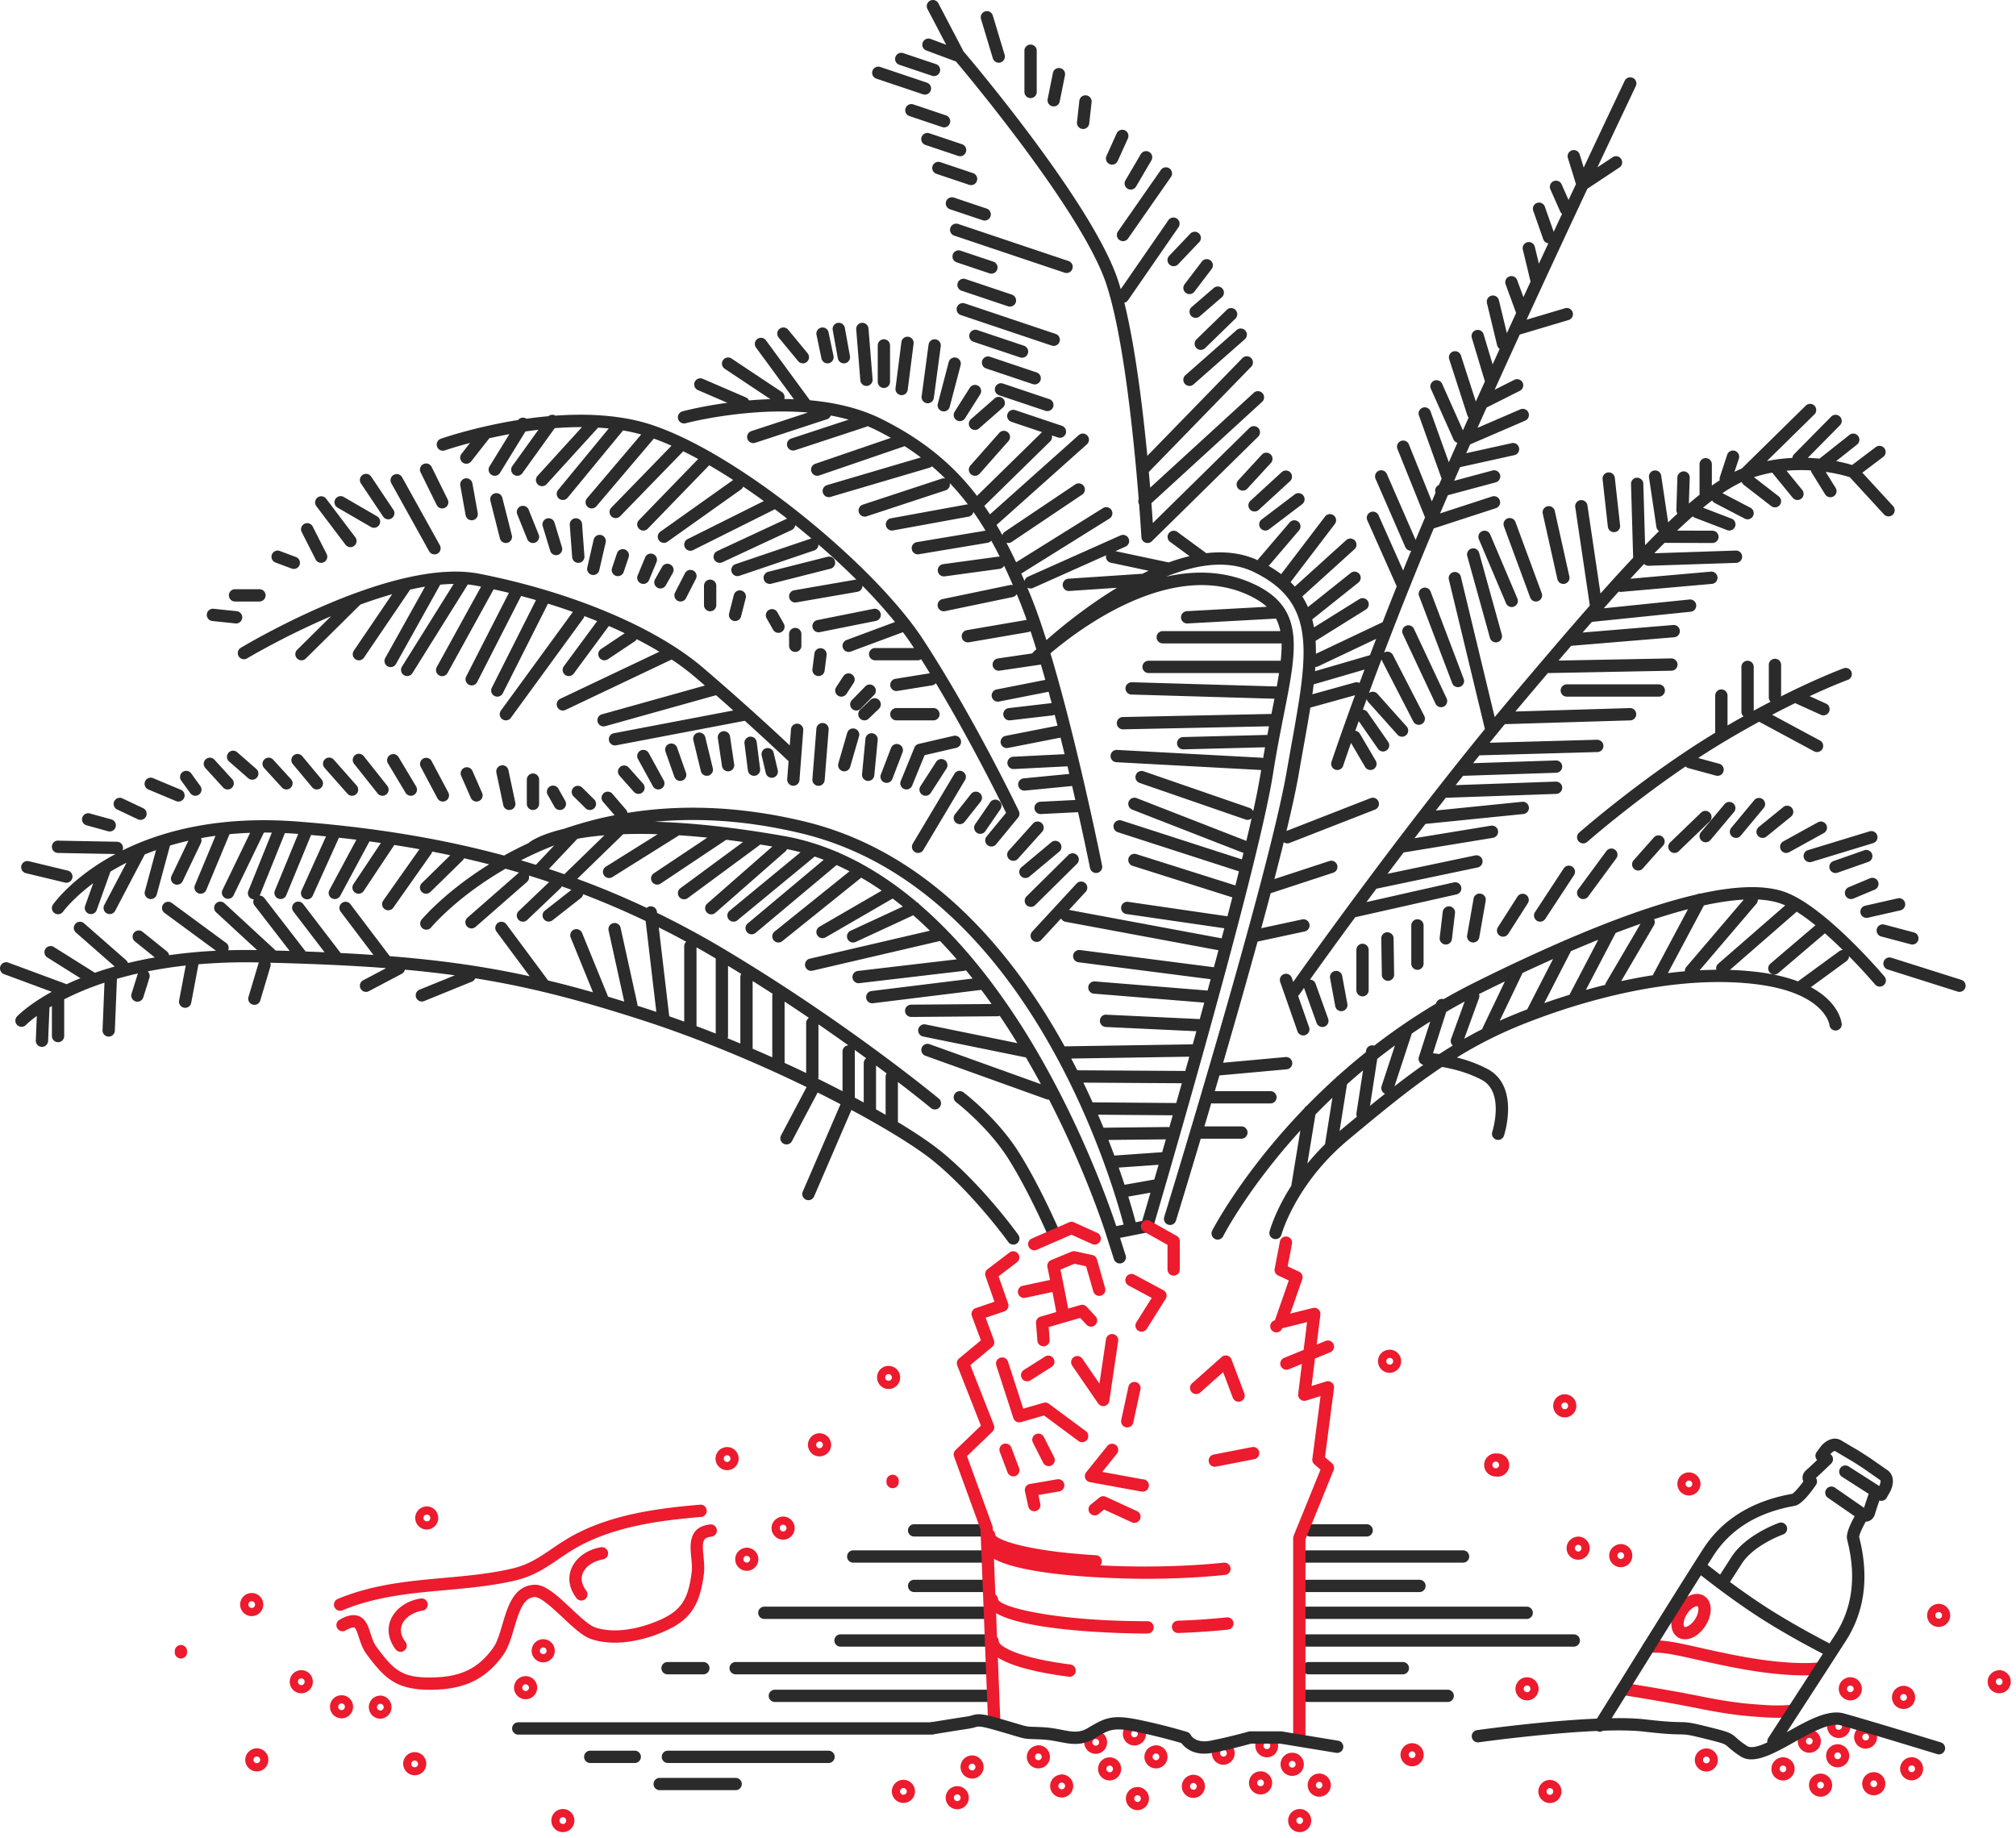
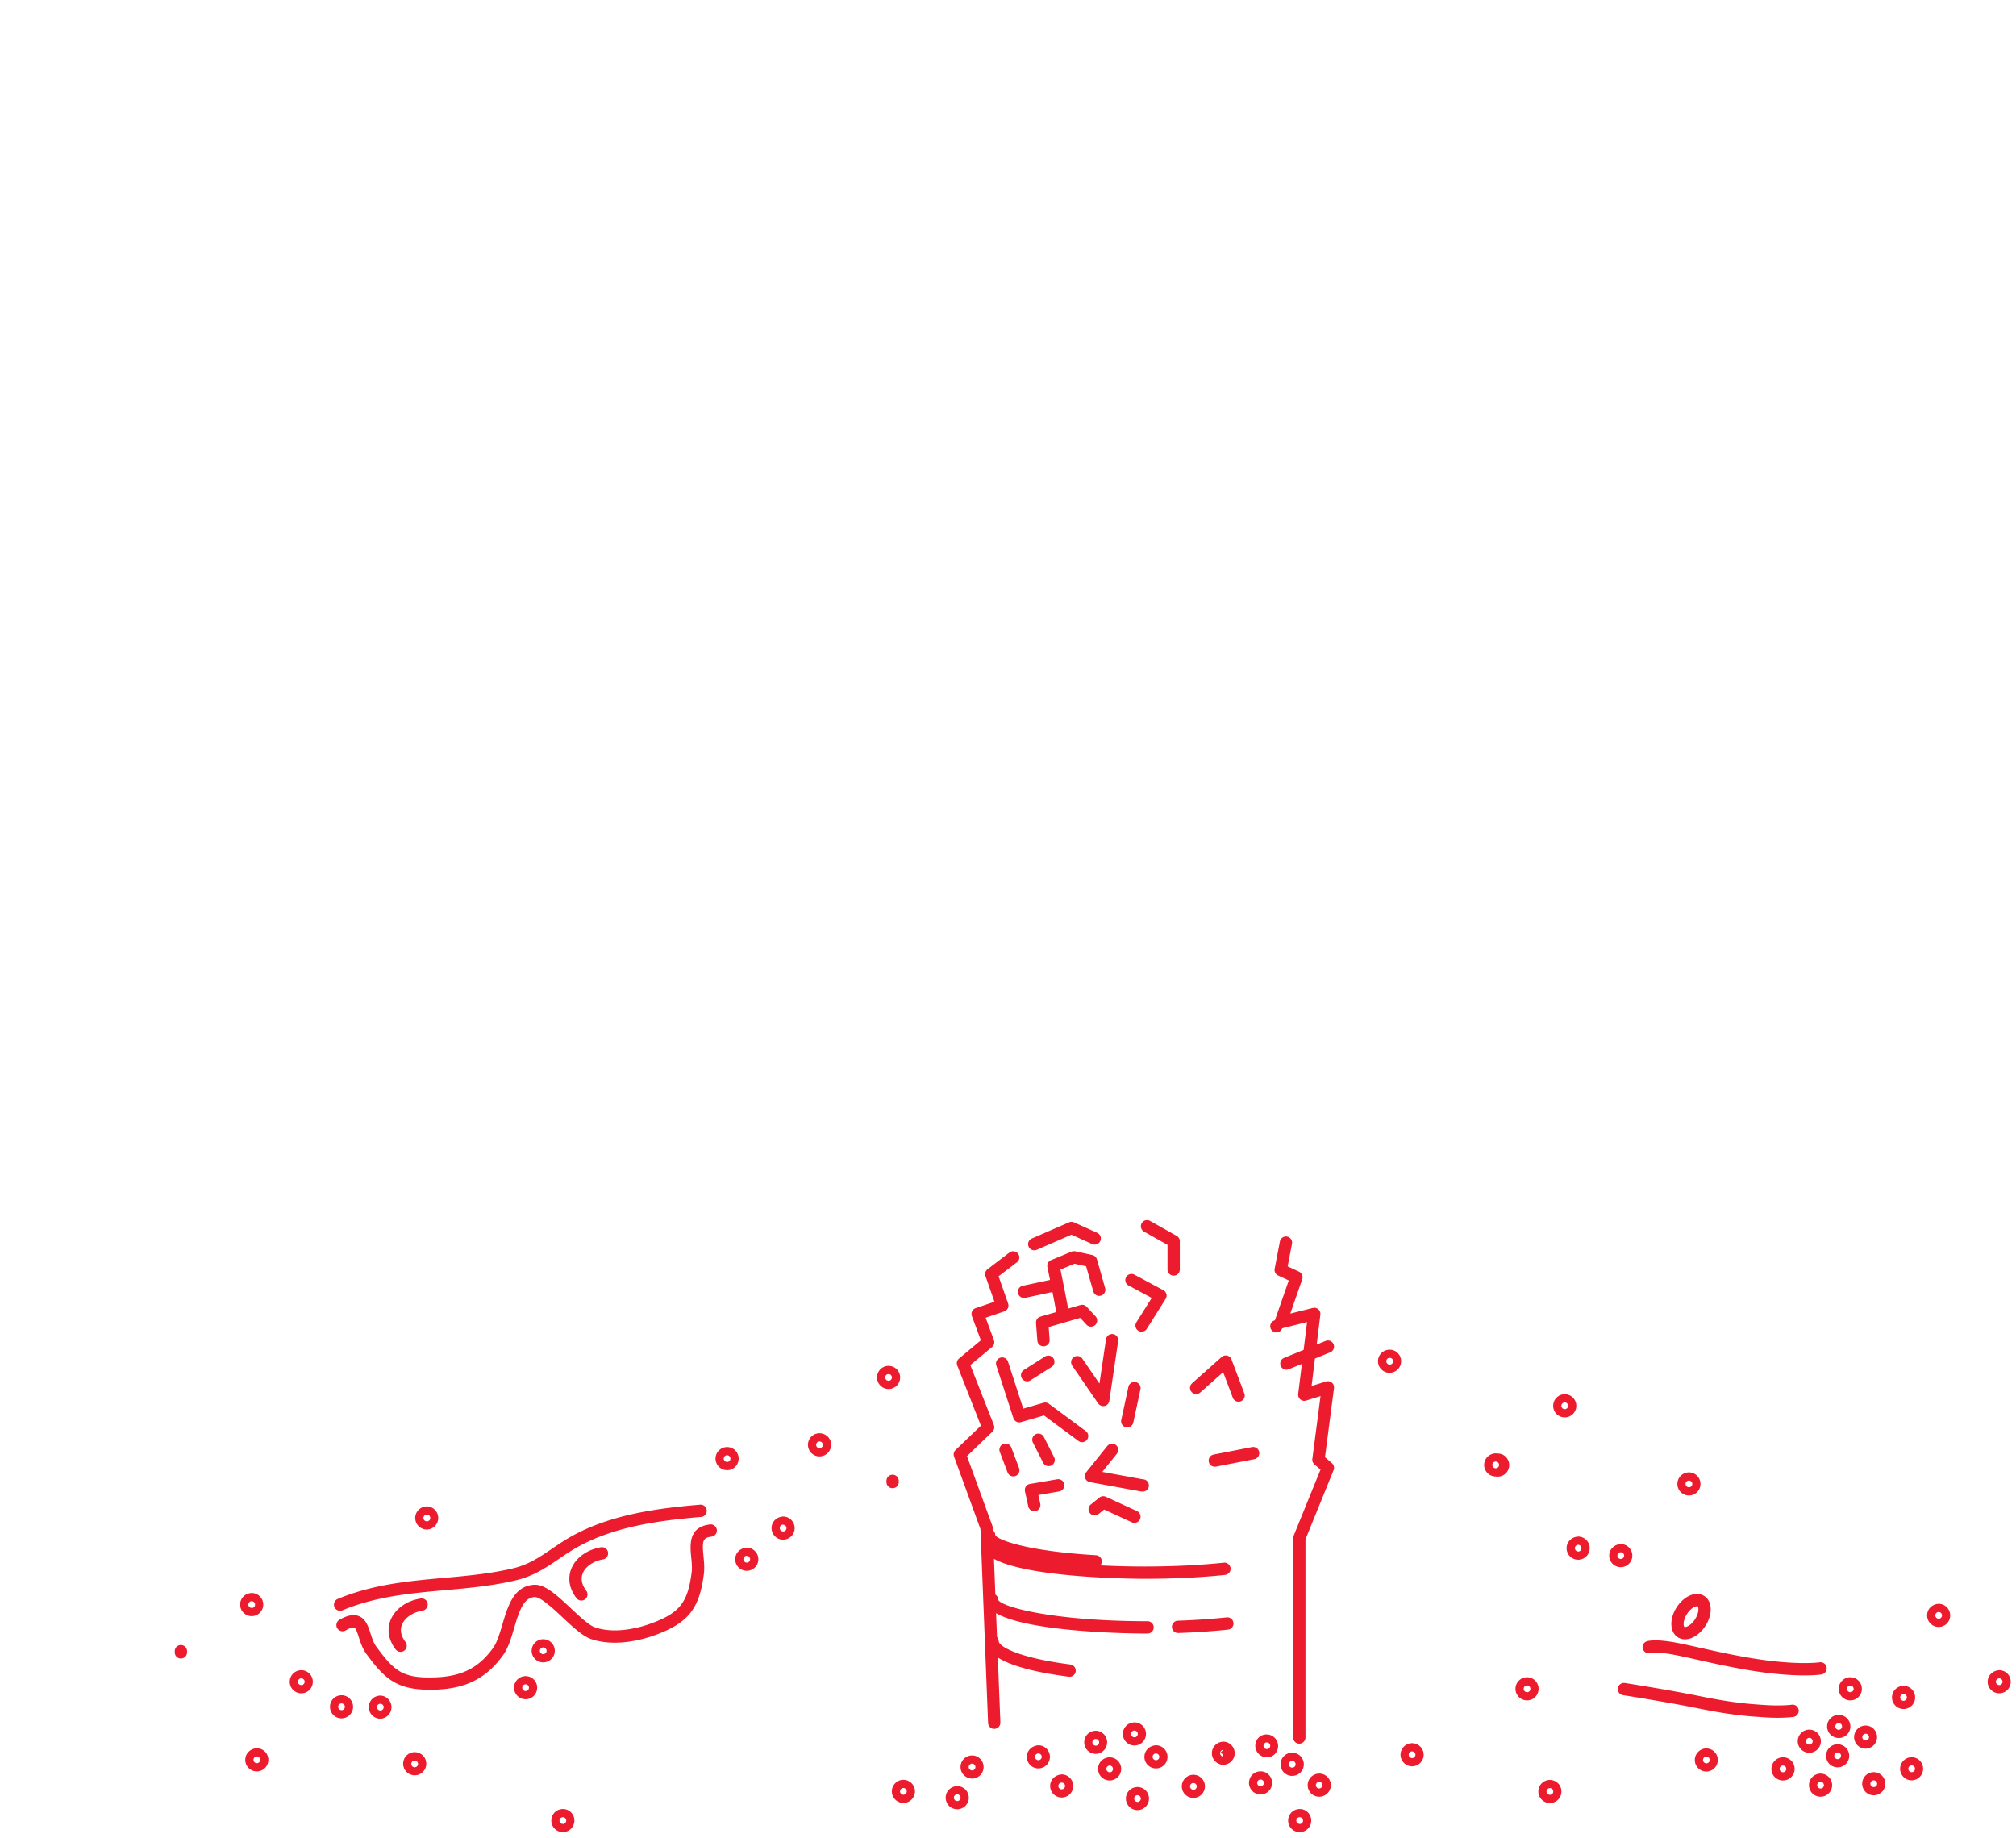
<svg xmlns="http://www.w3.org/2000/svg" viewBox="0 0 192 175" fill-rule="evenodd" clip-rule="evenodd" stroke-linejoin="round" stroke-miterlimit="1.414">
-   <path d="M70.061 170.473h-7.232a.586.586 0 1 1 0-1.172h7.232a.586.586 0 0 1 0 1.172zm8.846-2.588h-15.33a.587.587 0 0 1 0-1.172h15.33a.586.586 0 0 1 0 1.172zm-18.454 0H56.18a.587.587 0 0 1 0-1.172h4.273a.586.586 0 0 1 0 1.172zm28.237-2.704H49.358a.586.586 0 0 1 0-1.172H88.69a.586.586 0 0 1 0 1.172zm5.787-3.105h-20.68a.586.586 0 0 1 0-1.172h20.68a.587.587 0 0 1 0 1.172zm43.433 0h-13.889a.586.586 0 1 1 0-1.172h13.889a.587.587 0 0 1 0 1.172zm-43.673-2.635H70.062a.586.586 0 1 1 0-1.172h24.175a.587.587 0 0 1 0 1.172zm-27.219 0h-3.441a.586.586 0 0 1 0-1.172h3.441a.587.587 0 0 1 0 1.172zm66.618 0h-9.017a.586.586 0 1 1 0-1.172h9.017a.587.587 0 0 1 0 1.172zm-39.639-2.636H80.051a.586.586 0 1 1 0-1.172h13.946a.587.587 0 0 1 0 1.172zm55.887 0h-25.982a.586.586 0 0 1 0-1.172h25.982a.586.586 0 0 1 0 1.172zm-55.887-2.636H72.796a.586.586 0 0 1 0-1.172h21.201a.587.587 0 0 1 0 1.172zm51.436 0h-21.556a.586.586 0 0 1 0-1.172h21.556a.587.587 0 0 1 0 1.172zm-51.436-2.56h-6.936a.586.586 0 0 1 0-1.172h6.936a.586.586 0 0 1 0 1.172zm41.19 0h-11.203a.587.587 0 0 1 0-1.172h11.203a.586.586 0 0 1 0 1.172zm-41.434-2.802H81.228a.587.587 0 0 1 0-1.172h12.525a.586.586 0 0 1 0 1.172zm45.587 0h-15.359a.587.587 0 0 1 0-1.172h15.359a.586.586 0 1 1 0 1.172zm-45.38-2.489h-6.9a.586.586 0 0 1 0-1.172h6.9a.586.586 0 0 1 0 1.172zm36.197 0h-5.418a.587.587 0 0 1 0-1.172h5.418a.586.586 0 1 1 0 1.172zm-23.192-76.866h-.012a.585.585 0 0 1-.012-1.171l14.148-.294.04-.204c.085-.431.168-.846.245-1.245l-13.617-.399a.587.587 0 0 1-.568-.603c.01-.323.276-.557.603-.569l13.697.401a.717.717 0 0 1 .105.013c.083-.45.157-.879.22-1.288h-12.425a.586.586 0 0 1 0-1.172h12.582c.065-.597.096-1.145.085-1.652h-11.319a.586.586 0 1 1 0-1.172h11.198a4.385 4.385 0 0 0-.412-1.19l-.018.001-8.431.463-.032.001a.587.587 0 0 1-.032-1.171l7.635-.419c-.465-.426-1.064-.802-1.818-1.145-7.35-3.334-16.099 3.3-18.783 5.579 2.536 8.425 4.808 19.662 4.926 20.249a.587.587 0 0 1-1.149.23 283.92 283.92 0 0 0-1.149-5.355l-3.551.18-.031.001a.587.587 0 0 1-.029-1.172l3.35-.169-.123-.54-.182-.791-4.526.438a.586.586 0 0 1-.112-1.165l4.37-.424-.172-.722-5.131.258-.029.001a.587.587 0 0 1-.029-1.171l4.911-.247c-.126-.52-.255-1.046-.387-1.576l-5.006.984a.586.586 0 0 1-.226-1.15l4.945-.972-.143-.565-.126-.481a.567.567 0 0 1-.214.069l-4.026.469a.588.588 0 0 1-.65-.514.587.587 0 0 1 .515-.65l4.025-.47a.442.442 0 0 1 .063-.002l-.292-1.084-4.756.937a.587.587 0 0 1-.226-1.15l4.669-.92c-.138-.492-.278-.978-.418-1.457l-3.932.579a.586.586 0 0 1-.171-1.16l3.28-.483a.592.592 0 0 1 .094-.12c.038-.037.137-.132.291-.276a80.886 80.886 0 0 0-.551-1.721.585.585 0 0 1-.227.092l-5.645.968a.584.584 0 0 1-.676-.478.586.586 0 0 1 .478-.677l5.644-.969a.641.641 0 0 1 .06-.006 40.742 40.742 0 0 0-.951-2.46.58.58 0 0 1-.389.283l-6.439 1.34a.585.585 0 0 1-.239-1.147l6.44-1.34a.577.577 0 0 1 .262.007 55.99 55.99 0 0 0-.833-1.843.584.584 0 0 1-.435.299l-5.236.713a.586.586 0 0 1-.157-1.161l5.235-.713a.563.563 0 0 1 .174.001 39.083 39.083 0 0 0-.804-1.528.576.576 0 0 1-.353.203l-6.566 1.096a.586.586 0 0 1-.194-1.155l6.565-1.097a28.687 28.687 0 0 0-1.154-1.778.588.588 0 0 1-.465.445l-7.207 1.316a.587.587 0 0 1-.211-1.154l7.207-1.316a.57.57 0 0 1 .154-.005 23.144 23.144 0 0 0-1.732-2.037.584.584 0 0 1-.388.687l-7.557 2.488a.586.586 0 0 1-.365-1.112l7.556-2.488a.567.567 0 0 1 .323-.013 22.279 22.279 0 0 0-1.264-1.16.566.566 0 0 1-.236.136l-9.425 2.779a.585.585 0 0 1-.33-1.125l8.936-2.634a24.821 24.821 0 0 0-1.543-1.072l-8.137 2.787a.585.585 0 0 1-.379-1.11l7.205-2.467a29.471 29.471 0 0 0-1.387-.737 13.507 13.507 0 0 0-.829-.38.54.54 0 0 1-.124.058l-6.788 2.234a.585.585 0 0 1-.365-1.114l5.469-1.799a19.1 19.1 0 0 0-1.703-.389.581.581 0 0 1-.366.353l-6.833 2.242a.585.585 0 0 1-.365-1.114l5.386-1.767c-5.848-.501-11.564.997-11.643 1.019a.586.586 0 1 1-.303-1.133c.175-.047 1.853-.487 4.276-.815l-2.805-1.21a.585.585 0 1 1 .463-1.075l4.102 1.769a.58.58 0 0 1 .298.289 37.764 37.764 0 0 1 2.041-.118l-4.354-2.898a.585.585 0 1 1 .649-.975l4.794 3.19a.583.583 0 0 1 .232.668c.303.002.609.009.917.02l-3.621-4.936a.586.586 0 0 1 .944-.693l4.2 5.726c2.354.214 4.742.744 6.852 1.799 4.005 2.002 6.827 4.385 9.061 7.309l6.154-6.03a.47.47 0 0 1 .047-.042l-2.927-.982a.585.585 0 1 1 .372-1.111l4.444 1.491a.587.587 0 0 1-.187 1.142.576.576 0 0 1-.186-.031l-.586-.196a.586.586 0 0 1-.157.566l-6.276 6.15c.183.263.362.53.537.802l8.454-7.545a.585.585 0 0 1 .827.048.585.585 0 0 1-.047.827l-8.593 7.67-.014.011c.187.316.371.638.552.965a.58.58 0 0 1 .235-.321l6.713-4.509a.585.585 0 1 1 .653.974l-6.713 4.509a.583.583 0 0 1-.498.073c.316.602.622 1.222.922 1.861l8.294-5.173a.587.587 0 0 1 .621.995l-8.424 5.254c.104.234.207.47.31.709a.583.583 0 0 1 .333-.411l8.809-3.933a.585.585 0 0 1 .477 1.069l-.959.428 5.07 1.077a18.133 18.133 0 0 1 1.989-.599l-1.861-1.365a.586.586 0 0 1 .693-.945l2.761 2.027c1.707-.197 3.372-.029 4.895.671a.58.58 0 0 1 .087-.136l2.958-3.463a.585.585 0 1 1 .89.761l-2.888 3.383c.433.248.829.508 1.19.779l.005-.008 4.173-5.475a.584.584 0 1 1 .932.709l-4.173 5.476a.511.511 0 0 1-.048.055c.145.141.282.285.412.431l4.902-4.434a.586.586 0 0 1 .786.869l-4.978 4.504c.207.325.386.662.539 1.012l4.072-3.249a.585.585 0 1 1 .731.915l-4.396 3.508c.065.247.12.499.166.758l4.315-2.689a.586.586 0 1 1 .619.995l-4.78 2.979c.026.398.036.808.031 1.231l6.352-3.01c.423-1.089.872-2.228 1.344-3.409l-2.814-6.323a.587.587 0 0 1 1.071-.476l2.352 5.285c.25-.617.505-1.244.767-1.881l-.021.001a.586.586 0 0 1-.538-.351l-2.832-6.493a.585.585 0 1 1 1.074-.468l2.741 6.283c.243-.586.49-1.179.743-1.779l.017-.039.136-.323-2.625-6.518a.585.585 0 1 1 1.088-.438l2.185 5.427.354-.826a.587.587 0 0 1 .32-.741l.119-.276.141-.322-2.162-6.016a.586.586 0 0 1 1.103-.396l1.742 4.848.12-.274.003-.006.001-.003.299-.679.392-.885a.583.583 0 0 1-.367-.321l-2.157-4.826a.586.586 0 0 1 1.07-.478l1.982 4.435.415-.929.13-.291a.573.573 0 0 1-.124-.213l-1.729-5.352a.586.586 0 0 1 1.115-.36l1.422 4.401.034-.075.012-.029.008-.015.531-1.179.281-.619-1.258-4.186a.587.587 0 0 1 1.122-.337l.872 2.9.424-.933.247-.542a.582.582 0 0 1-.246-.35l-.963-3.992a.586.586 0 1 1 1.139-.274l.754 3.121.529-1.155.353-.769-.997-2.714a.586.586 0 1 1 1.1-.404l.592 1.61.407-.884.273-.591-.732-3.035a.586.586 0 1 1 1.139-.275l.385 1.598.363-.782.537-1.154a.582.582 0 0 1-.482-.387l-.948-2.697a.586.586 0 1 1 1.105-.389l.836 2.375.329-.709.469-1.003a.584.584 0 0 1-.183-.231l-.925-2.088a.586.586 0 1 1 1.071-.475l.653 1.474.219-.469.488-1.04-.768-2.484a.588.588 0 0 1 .387-.734.59.59 0 0 1 .733.387l.387 1.253c2.294-4.883 3.872-8.196 3.913-8.284a.587.587 0 0 1 1.059.503c-.04.085-1.507 3.165-3.665 7.757l1.445-.958a.585.585 0 1 1 .647.977l-3.049 2.02c-1.713 3.654-3.74 8.006-5.793 12.474l3.663-1.091a.584.584 0 0 1 .729.394.585.585 0 0 1-.394.729l-4.648 1.385c-.803 1.754-1.606 3.516-2.391 5.251l1.876-.943a.585.585 0 1 1 .526 1.047l-3.167 1.592-.866 1.933 4.078-1.76a.585.585 0 1 1 .464 1.075l-5.245 2.264-.172.386-.199.451 4.32-.956a.586.586 0 1 1 .254 1.144l-5.16 1.141c-.193.439-.382.872-.567 1.298l3.657-.982a.586.586 0 1 1 .304 1.132l-4.557 1.225c-.251.582-.498 1.16-.741 1.732l4.964-1.617a.586.586 0 0 1 .363 1.114l-5.93 1.931a382.508 382.508 0 0 0-4.733 11.831.587.587 0 0 1 .841.222l3 5.824a.587.587 0 0 1-1.042.537l-3-5.823a.548.548 0 0 1-.044-.114c-.436 1.15-.836 2.222-1.198 3.206a.586.586 0 0 1 .807.064l2.785 3.113a.585.585 0 1 1-.872.781l-2.786-3.113a.58.58 0 0 1-.14-.284l-.09.245-.28.772a.582.582 0 0 1 .448.249l1.958 2.811a.586.586 0 0 1-.962.67l-1.838-2.639-.126.354-.202.565c.178.019.343.12.441.285l1.506 2.566a.585.585 0 0 1-1.01.594l-1.344-2.289c-.481 1.374-.737 2.146-.747 2.175a.585.585 0 1 1-1.113-.367c.018-.053.808-2.43 2.243-6.351l-4.255 1.181a199.546 199.546 0 0 1-.626 3.607c-.15.843-.308 1.72-.466 2.634-.252 1.459-.662 3.343-1.182 5.506l8.008-3.127a.585.585 0 1 1 .426 1.091l-8.139 3.178a.59.59 0 0 1-.556-.07 267.658 267.658 0 0 1-.891 3.508l5.237-1.718a.586.586 0 1 1 .365 1.114l-5.957 1.954a426.53 426.53 0 0 1-.896 3.33l3.893-.838a.585.585 0 1 1 .247 1.145l-4.489.967a810.67 810.67 0 0 1-3.28 11.536l5.945-.541a.585.585 0 1 1 .106 1.168l-6.404.582-.44 1.497h5.299a.586.586 0 0 1 0 1.172h-5.468a.585.585 0 0 1-.169-.025l-.655 2.209h3.558a.587.587 0 0 1 0 1.172h-3.907a1015.665 1015.665 0 0 1-2.358 7.801.585.585 0 1 1-1.12-.344c.099-.32 9.894-32.17 11.672-42.467.159-.915.317-1.795.468-2.64a172.021 172.021 0 0 0 .685-3.987 48.374 48.374 0 0 0 .293-2.166c.536-4.905-.185-8.025-4.58-10.16-1.386-.673-2.936-.821-4.544-.612a.56.56 0 0 1-.122.017c-1.031.145-2.084.434-3.133.823a20.144 20.144 0 0 0-.558.216c2.683-.605 5.529-.582 8.253.655 2.601 1.18 3.639 2.787 3.857 4.955a.584.584 0 0 1 .019.213c.063.837.012 1.755-.113 2.761v.007a.561.561 0 0 1-.021.154c-.169 1.299-.456 2.744-.775 4.35-.326 1.647-.697 3.513-1.026 5.606-1.524 9.699-11.348 42.987-11.447 43.323a.586.586 0 0 1-.448.407l-2.686.534.534 1.671a.588.588 0 0 1-.558.765.586.586 0 0 1-.558-.407l-.734-2.298-.006-.02c-.11-.352-1.926-6.047-5.44-12.878l-.037.001a.57.57 0 0 1-.198-.034l-11.525-4.139a.586.586 0 1 1 .395-1.103l10.59 3.803a82.508 82.508 0 0 0-1.429-2.544l-9.801-1.997a.587.587 0 0 1 .235-1.15l8.749 1.784a69.267 69.267 0 0 0-1.676-2.603.576.576 0 0 1-.22.044l-8.203.066h-.005a.586.586 0 0 1-.004-1.172l7.655-.061c-.32-.452-.646-.901-.98-1.346l-10.31 1.272a.58.58 0 0 1-.653-.509.586.586 0 0 1 .509-.654l9.625-1.187a43.61 43.61 0 0 0-.633-.788.585.585 0 0 1-.193.057l-9.961 1.17a.588.588 0 0 1-.65-.513.588.588 0 0 1 .514-.651l9.414-1.105a46.328 46.328 0 0 0-1.589-1.748l-.007.001-12.175 2.835a.587.587 0 0 1-.264-1.141l11.479-2.673a38.453 38.453 0 0 0-1.586-1.469l-5.478 2.538a.585.585 0 0 1-.778-.286.586.586 0 0 1 .285-.778l4.982-2.308c-.32-.26-.644-.514-.972-.761l-6.384 3.698a.588.588 0 0 1-.8-.214.584.584 0 0 1 .213-.8l5.929-3.435a28.299 28.299 0 0 0-1.951-1.235l-7.518 6.044a.584.584 0 0 1-.823-.09.585.585 0 0 1 .089-.824l7.138-5.738a25.406 25.406 0 0 0-1.235-.593l-7.681 6.434a.587.587 0 1 1-.752-.899l7.211-6.04a24.048 24.048 0 0 0-.865-.31.52.52 0 0 1-.063.061l-7.292 6.011a.586.586 0 0 1-.746-.905l6.757-5.571a21.964 21.964 0 0 0-1.284-.3.596.596 0 0 1-.156.219L68.16 86.9a.587.587 0 1 1-.773-.88l6.17-5.409c-.396-.067-.785-.13-1.167-.19a.571.571 0 0 1-.101.095l-6.793 5.01a.588.588 0 0 1-.819-.125.586.586 0 0 1 .123-.819l5.969-4.402a94.251 94.251 0 0 0-1.602-.211l-6.276 4.188a.587.587 0 0 1-.651-.975l5.12-3.417a73.915 73.915 0 0 0-2.679-.225l-6.362 3.984a.588.588 0 0 1-.807-.186.584.584 0 0 1 .186-.807l4.936-3.091a49.161 49.161 0 0 0-3.285 0l-4.372 4.249c2.25.826 4.45 1.747 6.615 2.767a.587.587 0 0 1 .974.367l.012.106a86.428 86.428 0 0 1 6.667 3.62C80.834 97.5 89.307 104.53 89.391 104.6a.586.586 0 1 1-.749.9c-.031-.025-1.156-.958-3.127-2.467v3.821c1.801 1.089 3.229 2.063 4.172 2.836 3.91 3.208 7.159 7.711 7.295 7.902a.585.585 0 0 1-.952.684c-.032-.046-3.299-4.572-7.086-7.679-1.468-1.205-4.26-2.966-7.856-4.897l-3.557 8.236a.586.586 0 1 1-1.076-.465l3.594-8.322c-.701-.367-1.428-.738-2.178-1.112l-2.435 4.605a.587.587 0 1 1-1.036-.549l2.419-4.574c-4.709-2.291-10.217-4.618-15.745-6.4a167.822 167.822 0 0 0-3.735-1.158l-.031-.008-.025-.008a107.329 107.329 0 0 0-5.502-1.482.651.651 0 0 1-.125-.03 84.287 84.287 0 0 0-6.389-1.27.59.59 0 0 1-.319.315l-4.59 1.866a.587.587 0 0 1-.442-1.084l3.404-1.385a105.02 105.02 0 0 0-4.76-.534.581.581 0 0 1-.298.392l-3.128 1.653a.584.584 0 0 1-.792-.244.587.587 0 0 1 .245-.792l2.179-1.152a.532.532 0 0 1-.08-.012c-3.224-.243-6.794-.402-10.943-.509.04.113.046.24.009.363l-.964 3.23a.584.584 0 1 1-1.122-.335l.963-3.231.019-.054a54.332 54.332 0 0 0-5.766.176.54.54 0 0 1-.008.155l-.667 3.528a.586.586 0 0 1-1.151-.219l.633-3.347c-1.3.145-2.507.335-3.623.559a.584.584 0 0 1 .166.608l-.586 1.868a.588.588 0 0 1-.736.383.587.587 0 0 1-.383-.735l.586-1.866a.53.53 0 0 1 .022-.06c-.708.16-1.377.333-2.007.514a.55.55 0 0 1 .005.1l-.196 4.835a.586.586 0 0 1-.585.563l-.024-.001a.586.586 0 0 1-.562-.608l.183-4.524a27.105 27.105 0 0 0-3.835 1.582v3.499a.585.585 0 1 1-1.171 0v-2.857l-.104.061-.126.077-.132 3.187a.586.586 0 0 1-.585.562l-.024-.001a.586.586 0 0 1-.562-.609l.096-2.336c-.701.513-1.034.855-1.047.87a.587.587 0 0 1-.852-.806c.082-.086.763-.784 2.179-1.687a21.166 21.166 0 0 1 1.141-.676L.383 92.764a.585.585 0 1 1 .406-1.099l5.561 2.058c.408-.191.844-.383 1.311-.571l-3.187-1.998a.588.588 0 0 1 .623-.994l3.943 2.473a33.343 33.343 0 0 1 1.884-.593l-3.693-3.237a.585.585 0 0 1 .773-.882l4.004 3.511a.571.571 0 0 1 .175.277 39.198 39.198 0 0 1 2.562-.534l-1.929-1.553a.587.587 0 0 1 .735-.912l2.344 1.886a.573.573 0 0 1 .21.363 49.301 49.301 0 0 1 4.465-.423l-4.901-3.604a.586.586 0 0 1 .694-.945l5.176 3.807a.584.584 0 0 1 .193.696 58.283 58.283 0 0 1 2.754-.015L20.6 86.891a.586.586 0 1 1 .793-.862l4.869 4.489c.449.012.891.025 1.326.039l-3.343-4.327a.585.585 0 0 1-.074-.591.585.585 0 0 1-.52-.804l2.237-5.546a38.09 38.09 0 0 0-.753-.007l-2.901 6.001a.587.587 0 0 1-1.056-.51l2.643-5.465c-.675.025-1.328.068-1.96.128l-2.216 5.31a.584.584 0 0 1-.766.315.586.586 0 0 1-.316-.766l1.963-4.704c-.473.065-.933.139-1.38.221a.578.578 0 0 1-.014.474l-1.741 3.637a.586.586 0 0 1-1.057-.506l1.607-3.357c-.609.139-1.192.293-1.75.459l-1.269 4.688a.587.587 0 0 1-1.132-.306l1.069-3.946c-.37.132-.728.269-1.072.409l-2.818 5.369a.589.589 0 0 1-.792.246.587.587 0 0 1-.247-.792l2.116-4.03c-.55.278-1.059.563-1.529.848l-1.306 3.653a.585.585 0 1 1-1.103-.396l.771-2.157c-1.952 1.452-2.849 2.676-2.872 2.709a.585.585 0 0 1-.817.139.588.588 0 0 1-.141-.816c.138-.194 1.93-2.661 5.949-4.81l-5.48-.103a.586.586 0 0 1-.575-.596c.005-.325.278-.606.597-.576l5.604.105a.587.587 0 0 1 .524.825c3.716-1.837 9.147-3.326 16.674-2.749.321.025.64.051.958.078h.002c6.781.569 12.938 1.599 18.704 3.161a35.408 35.408 0 0 1 2.325-1.184.727.727 0 0 1 .057-.054c.083-.067.968-.754 3.315-1.305a36.319 36.319 0 0 1 4.827-1.299l-1.097-1.276a.586.586 0 1 1 .89-.763l1.301 1.516a.572.572 0 0 1 .136.302c4.761-.772 10.371-.736 16.81.806 11.973 2.868 19.893 12.502 24.822 21.426l12.203-.193.227-.816.12-.431-8.631-.404a.588.588 0 0 1-.558-.613c.016-.323.284-.594.614-.558l8.789.412c.035.002.07.007.104.015l.433-1.576-10.485-.851a.586.586 0 1 1 .095-1.167l10.705.869.229-.841.064-.238-12.576-1.616a.586.586 0 1 1 .15-1.162l12.735 1.636c.146-.54.291-1.08.434-1.617l-14.572-2.712a.583.583 0 0 1-.416-.315l-1.889 2.045a.585.585 0 0 1-.861-.795l4.23-4.579a.585.585 0 1 1 .861.794l-1.589 1.72 14.538 2.707.042-.157.212-.802-9.326-1.356a.586.586 0 1 1 .168-1.16l9.457 1.376c.159-.608.314-1.209.467-1.802l-9.502-3.003a.583.583 0 0 1-.382-.734.584.584 0 0 1 .735-.383l9.439 2.983c.115-.453.227-.901.337-1.341l-11.526-3.724a.586.586 0 1 1 .36-1.115l11.449 3.698.068-.276.083-.345a.554.554 0 0 1-.109-.03l-10.491-4.088a.588.588 0 0 1-.332-.76.59.59 0 0 1 .758-.333l10.448 4.073c.178-.747.344-1.462.497-2.141a.591.591 0 0 1-.572.107l-10.093-3.487a.586.586 0 0 1 .383-1.108l10.093 3.488c.158.055.277.17.342.311a68.75 68.75 0 0 0 .744-3.811l.017-.113a.459.459 0 0 1-.037.002l-.032-.001-13.757-.743a.587.587 0 0 1 .064-1.17l13.756.743a.555.555 0 0 1 .192.043c.06-.352.121-.697.182-1.034l-7.804.199h-.015a.587.587 0 0 1-.015-1.172l7.916-.202a.597.597 0 0 1 .134.012c.054-.284.107-.562.161-.835l-13.892.288zm16.013 43.467l.864-5.263c-4.959 5.442-7.299 9.961-7.34 10.043a.586.586 0 1 1-1.044-.53c.045-.09 2.826-5.471 8.755-11.616a.586.586 0 0 1 .253-.261 62.394 62.394 0 0 1 2.801-2.696.575.575 0 0 1 .191-.173 61.922 61.922 0 0 1 2.621-2.22l.025-.163a.586.586 0 0 1 .771-.464 58.555 58.555 0 0 1 5.882-4.003l.014-.044a.585.585 0 0 1 .718-.384 56.461 56.461 0 0 1 2.997-1.605 177.4 177.4 0 0 1 8.377-3.916.587.587 0 0 1 .199-.086 114.116 114.116 0 0 1 4.114-1.686.583.583 0 0 1 .155-.059c3.125-1.202 5.889-2.077 8.284-2.625a.581.581 0 0 1 .335-.075c3.636-.798 6.402-.819 8.277-.06 3.786 1.535 9.022 7.693 9.244 7.955a.584.584 0 0 1-.07.825.584.584 0 0 1-.825-.068 54.58 54.58 0 0 0-2.479-2.686.585.585 0 0 1-.239.466l-3.396 2.482c2.73 1.461 2.929 3.378 2.939 3.494a.585.585 0 1 1-1.168.094c-.003-.022-.437-3.167-7.334-3.911-8.961-.966-18.644 2.525-22.392 4.069a39.945 39.945 0 0 0-5.756 2.948c.91.23 1.926.574 2.907 1.092 3.083 1.625 1.64 6.159 1.577 6.352a.585.585 0 1 1-1.113-.364c.011-.038 1.199-3.787-1.01-4.952-1.312-.691-2.716-1.045-3.769-1.225-2.965 1.973-5.703 4.249-8.673 6.717l-.242.202c-.453.376-.876.758-1.27 1.14l-.025.025c-3.979 3.868-5.082 7.852-5.095 7.896a.586.586 0 0 1-1.132-.3c.033-.126.536-1.961 2.072-4.365zm-22.627 5.101a.586.586 0 0 1-.538-.354c-.019-.043-1.843-4.264-3.802-7.353-1.925-3.037-4.922-5.33-4.952-5.354a.585.585 0 1 1 .708-.933c.13.098 3.193 2.439 5.233 5.659 2.011 3.171 3.813 7.342 3.889 7.517a.585.585 0 0 1-.538.818zm6.657-1.401c-1.019-3.909-9.082-32.083-30.712-37.264-5.21-1.247-9.856-1.485-13.928-1.102 3.23.089 7.263.476 12.269 1.354 1.708.3 3.397.806 5.061 1.513a.586.586 0 0 1 .212.091c2.543 1.109 5.027 2.688 7.428 4.717a.58.58 0 0 1 .24.206c2.282 1.962 4.487 4.332 6.596 7.094a.625.625 0 0 1 .088.115 67.132 67.132 0 0 1 4.369 6.554c4.461 7.578 7.032 14.908 7.679 16.861l.698-.139zm.45-2.67a56.3 56.3 0 0 1 .701 2.441l.622-.123c.138-.469.412-1.403.786-2.691l-2.109.373zm-.915-2.763c.205.582.39 1.129.557 1.637l2.832-.501.158-.547.248-.856-3.795.267zm19.647-2.219l.706-4.432a59.746 59.746 0 0 0-1.615 1.596l-.768 4.673a23.066 23.066 0 0 1 1.677-1.837zm-20.628-.412c.201.512.39 1.008.567 1.486l4.554-.321.105-.365.247-.858-5.473.058zm23.668-2.221a.576.576 0 0 1-.045-.328l.628-4.075c-.525.439-1.034.88-1.526 1.32l-.709 4.454.101-.085.242-.2 1.309-1.086zm-24.658-.185c.181.421.355.834.522 1.239l6.098-.065a.608.608 0 0 1 .173.021l.324-1.137-7.117-.058zm-21.141-4.685v4.175c.312.175.616.349.912.521v-3.622a.58.58 0 0 1 .096-.321 168.6 168.6 0 0 0-1.008-.753zm48.477 2.69a.586.586 0 0 1-.328-.723l1.272-3.876c-.578.422-1.139.848-1.685 1.278l-.689 4.474c.478-.39.954-.775 1.43-1.153zm-28.73-1.058c.307.636.599 1.263.876 1.877l7.968.065.533-1.884-9.377-.058zm-21.787-3.124c.015.05.022.103.022.157v4.364l-.001.036c.287.154.57.307.848.459v-3.744a.58.58 0 0 1 .236-.469c-.355-.26-.724-.528-1.105-.803zm-3.444-2.424v4.99a.554.554 0 0 1-.035.196c.803.395 1.58.789 2.329 1.178v-3.783c0-.312.246-.568.555-.585a191.71 191.71 0 0 0-2.849-1.996zm57.611 3.856a.589.589 0 0 1-.428-.75l1.081-3.375c-.6.376-1.184.758-1.754 1.145l-1.649 5.022a69.263 69.263 0 0 1 2.75-2.042zm-60.836-6.026v5.839c.698.321 1.383.642 2.053.964v-4.764c0-.205.105-.386.265-.49a189.768 189.768 0 0 0-2.318-1.549zm27.297 5.425c.198.375.391.747.578 1.118l10.288.063.381-1.358-11.247.177zM71.68 93.422v6.445c.632.271 1.256.544 1.87.819v-5.83c0-.076.015-.149.041-.215-.623-.403-1.261-.81-1.911-1.219zm66.68 6.143a.585.585 0 0 1-.162-.638l1.295-3.554c-.598.32-1.184.649-1.757.983l-1.262 3.944c.177.018.38.042.603.074.422-.276.849-.545 1.283-.809zm-69.024-7.591v6.686a.58.58 0 0 1-.04.213c.407.165.811.331 1.212.498v-6.329c0-.109.03-.212.083-.299-.414-.256-.832-.513-1.255-.769zm71.828 6.027a.571.571 0 0 1 .044-.128l2.115-4.416c-.752.362-1.524.739-2.315 1.133l-.15.075a.58.58 0 0 1-.003.392l-1.408 3.869a40.521 40.521 0 0 1 1.717-.925zm-1.782-24.122h-.019l-.024-.001c-.235.296-.469.591-.701.887l9.538-.336c.313 0 .596.241.607.564a.587.587 0 0 1-.565.607l-10.527.371-.372.476-.572.735 8.22-.83a.585.585 0 1 1 .118 1.165l-9.325.942-.25.324-.796 1.038 7.282-1.193a.585.585 0 0 1 .189 1.156l-8.504 1.394-.754.995-.781 1.037 8.345-1.751a.585.585 0 1 1 .24 1.147l-9.648 2.024-.53.712-.416.561 8.309-1.872a.586.586 0 1 1 .257 1.143l-9.631 2.169a508.263 508.263 0 0 0-4.313 5.94.584.584 0 0 1 .532.387l1.202 3.343a.585.585 0 1 1-1.103.397l-1.198-3.332c-.277.389-.43.606-.442.624a.59.59 0 0 1-.122.127l1.061 3.027a.587.587 0 0 1-1.106.387l-1.648-4.702a.587.587 0 1 1 1.106-.388l.122.348a516.623 516.623 0 0 1 7.083-9.707 430.345 430.345 0 0 1 6.658-8.718.53.53 0 0 1 .065-.083 362.215 362.215 0 0 1 3.173-3.995l.007-.009.014-.016c.418-.519.837-1.036 1.257-1.549l-3.44-14.267a.587.587 0 0 1 1.139-.275l3.233 13.408.206-.249.012-.014.004-.006.023-.026c.467-.563.933-1.121 1.397-1.671a823.932 823.932 0 0 1 4.884-5.742l.018-.024.03-.032a400.275 400.275 0 0 1 1.981-2.284l.33-.378.176-.199-1.394-9.397a.587.587 0 0 1 1.16-.172l1.248 8.421a165.644 165.644 0 0 1 3.117-3.413.465.465 0 0 1-.008-.074l-.201-6.939a.586.586 0 0 1 .569-.603c.326.013.592.245.602.569l.17 5.861c.453-.467.896-.914 1.329-1.341a.583.583 0 0 1-.254-.401l-.703-4.72a.586.586 0 0 1 1.159-.172l.664 4.454c.299-.285.594-.56.884-.824a.583.583 0 0 1-.102-.349l.1-3.113c.011-.323.309-.566.605-.567.323.01.577.282.566.605l-.079 2.462c.347-.297.688-.577 1.023-.841a.46.46 0 0 1-.007-.084v-2.85a.587.587 0 0 1 1.172 0v2.064c.255-.179.505-.348.753-.505a.572.572 0 0 1 .013-.317l.702-2.139a.587.587 0 0 1 1.114.366l-.424 1.287c.234-.116.464-.221.691-.315l6.095-5.992a.586.586 0 0 1 .822.837l-4.524 4.446a16.04 16.04 0 0 1 2.425-.302.585.585 0 0 1 .166-.354l3.534-3.58a.585.585 0 1 1 .834.822l-3.064 3.104c.39.014.762.041 1.113.076l2.852-2.26a.585.585 0 1 1 .728.918l-1.988 1.576c.685.132 1.206.276 1.514.371l2.281-1.723a.587.587 0 0 1 .706.936l-2.009 1.517 2.947 3.207a.587.587 0 0 1-.862.794l-3.282-3.571a14.654 14.654 0 0 0-2.295-.502l.939 1.51a.586.586 0 1 1-.995.619l-1.266-2.036a.568.568 0 0 1-.083-.235 16.05 16.05 0 0 0-2.328.029l1.498 1.831a.585.585 0 1 1-.907.742l-1.887-2.307a.474.474 0 0 1-.058-.085c-.571.103-1.155.244-1.743.434l2.357 1.827a.585.585 0 1 1-.718.926l-2.608-2.021a.59.59 0 0 1-.195-.273 14.28 14.28 0 0 0-1.839 1.061l2.664 1.389a.585.585 0 1 1-.541 1.039l-2.859-1.491a.578.578 0 0 1-.243-.239 28.41 28.41 0 0 0-.874.685l2.728 1.048a.586.586 0 0 1-.42 1.094l-3.086-1.185a.565.565 0 0 1-.2-.129c-.48.421-.973.872-1.482 1.356l3.359.01a.585.585 0 0 1-.002 1.172h-.001l-4.413-.014a.588.588 0 0 1-.127-.014c-.324.323-.654.659-.99 1.005l7.758-.258a.578.578 0 0 1 .605.565.588.588 0 0 1-.567.607l-8.332.277H157a.583.583 0 0 1-.417-.175c-.428.452-.865.922-1.312 1.409l7.666-.676a.585.585 0 1 1 .103 1.167l-8.629.761a.554.554 0 0 1-.248-.032c-.464.515-.938 1.047-1.422 1.595l8.16-.838a.585.585 0 1 1 .119 1.166l-9.414.967-.393.45-.488.563 8.602-.715a.586.586 0 1 1 .096 1.167l-9.79.814c-.394.459-.795.926-1.201 1.403l10.737-.205c.303.001.591.251.597.575a.586.586 0 0 1-.575.597l-11.678.223h-.012a.512.512 0 0 1-.078-.006c-.819.964-1.663 1.962-2.534 2.993l-.568.675 10.935-.328a.587.587 0 0 1 .036 1.172l-11.972.36c-.484.585-.968 1.175-1.451 1.769l10.236-.284c.33.011.593.247.602.57a.586.586 0 0 1-.57.602l-11.239.312-.303.375-.298.373 7.88-.261a.583.583 0 0 1 .605.567.585.585 0 0 1-.566.605l-8.834.292zM66.334 90.218v7.499c.615.231 1.225.465 1.83.704v-7.15a84.446 84.446 0 0 0-1.83-1.053zm-3.593-1.901l.996 8.46c.477.166.952.335 1.426.507v-7.175a.58.58 0 0 1 .191-.432 82.174 82.174 0 0 0-2.613-1.36zm82.707 7.802l2.463-4.795c-.932.416-1.9.859-2.906 1.332l-2.177 4.546c.404-.182.814-.36 1.233-.532.399-.165.864-.351 1.387-.551zM46.582 82.31a86.654 86.654 0 0 0-2.387-.578.58.58 0 0 1-.134.202l-3.069 3.005a.585.585 0 0 1-.829-.009.585.585 0 0 1 .008-.828l2.714-2.658a97.799 97.799 0 0 0-1.729-.35.567.567 0 0 1-.096.229l-3.604 5.112a.585.585 0 1 1-.957-.677l3.447-4.89c-.789-.142-1.587-.276-2.393-.402l-2.916 4.379a.584.584 0 0 1-.813.163.586.586 0 0 1-.163-.813l2.611-3.92c-.36-.052-.722-.102-1.086-.15l-2.783 5.179a.587.587 0 0 1-.793.24.584.584 0 0 1-.239-.793l2.57-4.786c-.55-.067-1.104-.131-1.662-.191l-2.497 5.521a.584.584 0 0 1-.775.293.587.587 0 0 1-.293-.776l2.336-5.165a104.43 104.43 0 0 0-1.424-.132l-2.374 5.762a.587.587 0 0 1-1.084-.447l2.232-5.416-.147-.012a40.69 40.69 0 0 0-1.118-.071l-2.397 5.942-.006.013a.59.59 0 0 1 .441.227l3.937 5.096c.612.022 1.213.046 1.802.072l-2.959-3.865a.586.586 0 1 1 .93-.712l3.516 4.592a.718.718 0 0 1 .039.057c1.079.055 2.119.117 3.127.186l-3.122-4.126a.585.585 0 0 1 .935-.707l3.744 4.948c4.935.392 9.117.99 13.322 1.912l-3.16-4.254a.585.585 0 1 1 .941-.699l3.98 5.357c1.401.336 2.815.709 4.272 1.124l-2.137-5.236a.587.587 0 0 1 1.086-.442l2.488 6.096c.506.151 1.018.306 1.538.467l-1.495-6.791a.586.586 0 0 1 1.144-.252l1.595 7.246a.532.532 0 0 1 .01.19c.241.076.483.154.727.233.359.115.717.233 1.075.353l-1.018-8.652a80.167 80.167 0 0 0-5.95-2.553.577.577 0 0 1-.215.361l-2.715 2.129a.586.586 0 0 1-.723-.922l2.534-1.986-.207-.076-.463-.165a.63.63 0 0 1-.11-.04l-.028-.01-.113-.039a.58.58 0 0 1-.135.195l-3.156 3.007a.585.585 0 0 1-.829-.02.586.586 0 0 1 .021-.829l2.901-2.764a76.443 76.443 0 0 0-1.2-.39.564.564 0 0 1-.132-.042l-.405-.127-.199-.06a.583.583 0 0 1-.176.606l-4.882 4.272a.586.586 0 1 1-.772-.881l4.883-4.273.008-.007a86.26 86.26 0 0 0-1.282-.365c-4.665 2.685-7.056 5.551-7.109 5.616a.587.587 0 0 1-.909-.739c.051-.063 2.226-2.67 6.455-5.294zm81.161 13.983a.586.586 0 0 1-.575-.478l-.493-2.666a.586.586 0 0 1 1.153-.214l.492 2.665a.586.586 0 0 1-.577.693zm21.729-1.562l2.738-5.238c-.83.335-1.696.696-2.598 1.085l-2.541 4.945a65.477 65.477 0 0 1 2.401-.792zm-19.708.149a.586.586 0 0 1-.586-.585v-3.84a.586.586 0 0 1 1.172 0v3.84a.585.585 0 0 1-.586.585zm56.857-.426a.597.597 0 0 1-.176-.027l-6.641-2.102a.586.586 0 1 1 .353-1.116l6.641 2.1a.587.587 0 0 1-.177 1.145zm-33.74-.669a.587.587 0 0 1 .074-.214l3.284-5.598c-.752.262-1.539.55-2.365.866l-2.839 5.432c.595-.167 1.212-.33 1.846-.486zm11.867-1.422c.761.024 1.521.074 2.276.155 1.739.188 3.118.524 4.21.936l3.932-2.875a.575.575 0 0 1 .338-.112 41.111 41.111 0 0 0-1.703-1.59l-.034.031-4.401 3.752a.583.583 0 0 1-.825-.066.585.585 0 0 1 .065-.825l4.29-3.658c-.598-.485-1.2-.929-1.782-1.293l-6.366 5.545zm-7.327.502a.53.53 0 0 1 .041-.099l3.297-6.185c-.986.256-2.061.572-3.231.955a.585.585 0 0 1-.011.573l-3.122 5.324a52.27 52.27 0 0 1 3.026-.568zm-25.222.538h-.01a.585.585 0 0 1-.585-.576l-.054-3.459a.587.587 0 0 1 .577-.595c.331.02.59.253.595.577l.053 3.458a.586.586 0 0 1-.576.595zm28.266-.91a.581.581 0 0 1 .139-.416l5.465-6.408c-1.055.056-2.306.226-3.789.549l-3.436 6.447a42.726 42.726 0 0 1 1.621-.172zm2.991-.144a.585.585 0 0 1 .186-.576l6.376-5.554a5.727 5.727 0 0 0-.231-.099c-.593-.241-1.366-.413-2.372-.46a.577.577 0 0 1-.139.4l-5.405 6.336a36.368 36.368 0 0 1 1.585-.047zm-28.463.004a.587.587 0 0 1-.586-.586v-3.642a.586.586 0 0 1 1.172 0v3.642a.586.586 0 0 1-.586.586zm47.137-2.408c-.05 0-.1-.006-.151-.02l-2.819-.747a.588.588 0 0 1-.416-.717.584.584 0 0 1 .717-.416l2.819.748a.586.586 0 0 1-.15 1.152zm-44.434 0a.586.586 0 0 1-.582-.655l.292-2.468a.599.599 0 0 1 .651-.512c.322.038.551.33.514.651l-.293 2.468a.587.587 0 0 1-.582.516zm2.609-.193a.586.586 0 0 1-.578-.688l.614-3.489a.587.587 0 0 1 .679-.475.584.584 0 0 1 .475.678l-.614 3.49a.586.586 0 0 1-.576.484zm2.846-.555a.585.585 0 0 1-.493-.9l1.875-2.936a.586.586 0 0 1 .987.63l-1.875 2.935a.584.584 0 0 1-.494.271zm3.529-1.429a.587.587 0 0 1-.49-.907l2.735-4.165a.584.584 0 1 1 .979.643l-2.735 4.165a.584.584 0 0 1-.489.264zm31.081-.361a.586.586 0 0 1-.13-1.157l3.099-.703a.586.586 0 1 1 .259 1.143l-3.098.702a.59.59 0 0 1-.13.015zM98.178 86.36a.585.585 0 0 1-.412-1.002l3.971-3.924a.586.586 0 1 1 .823.834l-3.971 3.922a.58.58 0 0 1-.411.17zm78.111-.746a.584.584 0 0 1-.54-.36.584.584 0 0 1 .313-.766l2.032-.852a.586.586 0 0 1 .453 1.081l-2.031.851a.587.587 0 0 1-.227.046zm-25.508 0a.586.586 0 0 1-.472-.933l2.68-3.64a.585.585 0 1 1 .944.695l-2.68 3.639a.58.58 0 0 1-.472.239zM6.316 84.06a.599.599 0 0 1-.138-.017l-3.711-.893a.586.586 0 0 1 .275-1.14l3.711.894a.586.586 0 0 1-.137 1.156zm91.345-.447a.584.584 0 0 1-.376-1.035l2.86-2.39a.587.587 0 0 1 .752.9l-2.861 2.389a.585.585 0 0 1-.375.136zm-40.102-4.069c-.985.083-1.836.197-2.566.328l-2.717 2.878c.493.162.984.328 1.472.499l3.811-3.705zm117.258 3.592a.585.585 0 0 1-.195-1.139l2.945-1.035a.587.587 0 0 1 .388 1.107l-2.944 1.034a.595.595 0 0 1-.194.033zm-18.796-.238a.587.587 0 0 1-.439-.974l1.959-2.209a.587.587 0 0 1 .877.776L156.46 82.7a.585.585 0 0 1-.439.198zM52.784 80.505a34.064 34.064 0 0 0-3.166 1.421c.476.139.95.282 1.42.428l1.746-1.849zm119.579 1.596a.585.585 0 0 1-.17-1.147l5.859-1.787a.586.586 0 1 1 .342 1.122l-5.86 1.787a.595.595 0 0 1-.171.025zm-75.857-.126a.587.587 0 0 1-.436-.978l2.309-2.571a.585.585 0 1 1 .872.783l-2.309 2.571a.584.584 0 0 1-.436.195zm73.612-.751a.586.586 0 0 1-.284-1.099l3.298-1.82a.585.585 0 1 1 .566 1.025l-3.297 1.82a.58.58 0 0 1-.283.074zm-10.645 0a.585.585 0 0 1-.406-1.008l2.974-2.864a.587.587 0 0 1 .812.844l-2.974 2.864a.58.58 0 0 1-.406.164zm-72.038 0a.587.587 0 0 1-.503-.886l3.978-6.673a.586.586 0 0 1 1.006.6l-3.977 6.673a.59.59 0 0 1-.504.286zm-.043-18.344h-4.044a.585.585 0 1 1 0-1.171h3.696l-.116-.179c-.281-.43-.594-.874-.934-1.328l-4.963 1.843a.583.583 0 0 1-.753-.345.585.585 0 0 1 .345-.753l4.615-1.715a48.53 48.53 0 0 0-3.099-3.449.584.584 0 0 1-.485.574l-5.817 1.007a.583.583 0 0 1-.677-.477.584.584 0 0 1 .477-.677l5.817-1.007a.515.515 0 0 1 .103-.007 72.274 72.274 0 0 0-3.61-3.344.586.586 0 0 1-.398.563l-7.126 2.417a.585.585 0 0 1-.377-1.109l7.127-2.417a.576.576 0 0 1 .107-.026 80.24 80.24 0 0 0-1.543-1.273.583.583 0 0 1-.334.462l-6.611 3.076a.59.59 0 0 1-.779-.285.586.586 0 0 1 .284-.778l6.612-3.075a.716.716 0 0 1 .049-.02 81.136 81.136 0 0 0-1.159-.891l-7.789 3.889a.583.583 0 0 1-.785-.263.585.585 0 0 1 .262-.786l7.255-3.622a67.754 67.754 0 0 0-1.96-1.373.572.572 0 0 1-.209.27l-7.005 4.976a.584.584 0 0 1-.679-.954l6.935-4.926a54.501 54.501 0 0 0-2.278-1.402l-5.853 6.04a.583.583 0 0 1-.829.013.585.585 0 0 1-.014-.827l5.641-5.82a38.005 38.005 0 0 0-1.418-.737l-6.013 6.187a.583.583 0 0 1-.829.012.585.585 0 0 1-.012-.828l5.733-5.898a24.4 24.4 0 0 0-1.68-.681L56.8 48.21a.587.587 0 0 1-.826.067.584.584 0 0 1-.067-.825l5.159-6.076a15.075 15.075 0 0 0-.646-.168 18.295 18.295 0 0 0-1.081-.219L54.057 47.4a.58.58 0 0 1-.452.213.585.585 0 0 1-.451-.958l4.821-5.852a22.83 22.83 0 0 0-1.014-.082.712.712 0 0 1-.026.031l-4.875 5.352a.584.584 0 0 1-.828.039.588.588 0 0 1-.038-.829l4.229-4.641a32.63 32.63 0 0 0-2.592.1l-3.086 4.29a.582.582 0 0 1-.817.134.585.585 0 0 1-.134-.817l2.484-3.455c-.419.049-.832.105-1.236.165l-2.422 3.938a.584.584 0 0 1-.806.192.587.587 0 0 1-.192-.806l1.889-3.071c-.674.124-1.313.256-1.905.388l-1.732 2.207a.585.585 0 1 1-.921-.723l.81-1.033a35.67 35.67 0 0 0-2.391.706.586.586 0 0 1-.387-1.107c.231-.08 3.299-1.137 7.359-1.785a.586.586 0 0 1 .795-.12 40.85 40.85 0 0 1 2.091-.242.59.59 0 0 1 .674-.054c2.552-.182 5.262-.105 7.784.487 2.038.478 4.426 1.53 6.941 2.956a.575.575 0 0 1 .187.107c7.666 4.391 16.455 12.191 20.093 17.759 4.737 7.25 8.872 15.818 9.115 16.324l.001.004.01.019.003.008.011.024.006.016.003.008.002.006.008.024.004.018.003.008.002.01.004.018.003.018.002.011.001.011.002.016.001.017.001.013v.011l.001.015-.001.018v.013l-.001.01-.001.016-.002.019-.001.011-.002.009-.003.016-.005.02-.001.01-.003.008-.004.018-.007.019-.003.009-.003.009-.006.017-.008.015-.004.011-.006.012-.007.014-.006.011-.007.013-.011.016-.006.011-.008.01-.006.01-.01.012-.012.016-.01.012-.004.004v.001l-2.09 2.54a.587.587 0 0 1-.905-.746l1.866-2.266c-.673-1.381-3.362-6.811-6.681-12.344a.578.578 0 0 1-.355.201l-3.316.534a.585.585 0 0 1-.186-1.156l3.281-.529c-.274-.447-.551-.894-.831-1.337a.58.58 0 0 1-.335.105zm81.232 3.944a.586.586 0 0 1-.167-.41v-3.13a.587.587 0 0 1 1.172 0v3.027c3.629-1.825 5.921-2.658 5.954-2.671a.586.586 0 1 1 .397 1.103c-.025.009-1.374.501-3.633 1.553l1.578.713a.587.587 0 0 1-.483 1.069l-2.479-1.122c-.675.331-1.406.7-2.187 1.11l4.552 2.449a.585.585 0 1 1-.555 1.031l-5.236-2.817a95.242 95.242 0 0 0-3.285 1.876l-.024.014a72.976 72.976 0 0 0-2.496 1.566l1.999.542a.585.585 0 0 1-.307 1.132l-2.617-.711a.592.592 0 0 1-.273-.163c-5.21 3.539-9.315 7.138-9.365 7.183a.584.584 0 0 1-.827-.054.583.583 0 0 1 .052-.825c.062-.055 6.149-5.392 12.96-9.511v-3.541a.586.586 0 1 1 1.172 0v2.846a96.75 96.75 0 0 1 1.519-.868.583.583 0 0 1-.195-.436v-4.272a.585.585 0 1 1 1.171 0v4.169a94.59 94.59 0 0 1 1.603-.852zm-6.177 13.384a.587.587 0 0 1-.449-.963l2.26-2.687a.586.586 0 0 1 .897.753l-2.259 2.687a.586.586 0 0 1-.449.21zm5.425-.416a.585.585 0 0 1-.371-1.041l2.344-1.905a.587.587 0 0 1 .74.911l-2.344 1.904a.587.587 0 0 1-.369.131zm-2.54 0a.587.587 0 0 1-.451-.96l2.207-2.657a.587.587 0 0 1 .902.749l-2.207 2.656a.584.584 0 0 1-.451.212zm-71.973-.389a.587.587 0 0 1-.483-.918l1.433-2.087a.588.588 0 0 1 .814-.151.585.585 0 0 1 .152.815l-1.432 2.088a.587.587 0 0 1-.484.253zm-82.909-.224a.598.598 0 0 1-.156-.021l-2.051-.567a.585.585 0 1 1 .312-1.129l2.05.566a.586.586 0 0 1-.155 1.151zm80.963-.696a.587.587 0 0 1-.459-.95l1.524-1.925a.585.585 0 1 1 .918.728l-1.524 1.925a.588.588 0 0 1-.459.222zm-78.034-.409a.583.583 0 0 1-.25-.056l-1.986-.939a.586.586 0 0 1 .501-1.059l1.986.939a.585.585 0 0 1-.251 1.115zm42.801-.939a.585.585 0 0 1-.412-.169l-1.167-1.154a.587.587 0 0 1 .824-.834l1.167 1.155a.585.585 0 0 1-.412 1.002zm-7.678 0a.584.584 0 0 1-.572-.465l-.651-3.069a.586.586 0 1 1 1.146-.243l.651 3.07a.584.584 0 0 1-.574.707zm4.819 0a.587.587 0 0 1-.511-.298l-.651-1.154a.589.589 0 0 1 .223-.799.588.588 0 0 1 .798.223l.651 1.155a.585.585 0 0 1-.51.873zm-2.562 0a.586.586 0 0 1-.586-.586v-2.308a.586.586 0 0 1 1.172 0v2.308a.586.586 0 0 1-.586.586zm-8.58-.805a.587.587 0 0 1-.518-.311l-1.597-3.007a.586.586 0 0 1 1.035-.549l1.598 3.006a.587.587 0 0 1-.518.861zm-25.187 0a.59.59 0 0 1-.226-.046l-2.636-1.103a.584.584 0 0 1-.314-.766.582.582 0 0 1 .766-.314l2.637 1.104a.584.584 0 0 1-.227 1.125zm28.386 0a.586.586 0 0 1-.536-.35l-.912-2.08a.586.586 0 1 1 1.073-.47l.912 2.079a.586.586 0 0 1-.537.821zm-6.25-.551a.587.587 0 0 1-.503-.285l-1.693-2.826a.588.588 0 0 1 1.007-.603l1.692 2.826a.588.588 0 0 1-.503.888zm-20.524 0a.585.585 0 0 1-.475-.243l-.87-1.203a.585.585 0 1 1 .949-.686l.87 1.203a.584.584 0 0 1-.474.929zm17.821 0a.584.584 0 0 1-.459-.221l-2.245-2.827a.585.585 0 0 1 .095-.823.585.585 0 0 1 .823.093l2.245 2.827a.586.586 0 0 1-.459.951zm51.726 0a.587.587 0 0 1-.492-.903l1.498-2.326a.585.585 0 1 1 .984.635l-1.497 2.325a.586.586 0 0 1-.493.269zm-54.621 0a.585.585 0 0 1-.44-.198l-2.172-2.455a.586.586 0 1 1 .877-.777l2.173 2.456a.587.587 0 0 1-.438.974zm27.278-.179a.582.582 0 0 1-.438-.196l-1.367-1.535a.586.586 0 0 1 .875-.78l1.368 1.535a.59.59 0 0 1-.048.829.59.59 0 0 1-.39.147zm-33.529-.422a.59.59 0 0 1-.433-.191l-1.693-1.854a.586.586 0 0 1 .866-.791l1.693 1.854a.585.585 0 0 1-.433.982zm35.417 0a.587.587 0 0 1-.514-.305l-1.424-2.597a.585.585 0 1 1 1.027-.563l1.424 2.597a.585.585 0 0 1-.513.868zm-41.016 0a.588.588 0 0 1-.433-.191l-1.692-1.854a.585.585 0 0 1 .038-.828.584.584 0 0 1 .827.037l1.693 1.854a.586.586 0 0 1-.433.982zm8.496 0a.584.584 0 0 1-.45-.211l-1.856-2.225a.587.587 0 0 1 .901-.751l1.855 2.226a.585.585 0 0 1-.45.961zm57.359-4.346l3.255-.753a.586.586 0 1 1 .264 1.141l-2.996.693-1.188 2.9a.585.585 0 1 1-1.083-.443l1.292-3.155a.582.582 0 0 1 .456-.383zm-9.581 4.001l-.047-.002a.587.587 0 0 1-.538-.631l.383-4.814a.59.59 0 0 1 .63-.538.586.586 0 0 1 .538.631l-.382 4.815a.587.587 0 0 1-.584.539zM31.533 58.68c-4.457 1.901-7.956 3.988-8.026 4.03a.587.587 0 0 1-.605-1.004c.592-.355 14.568-8.693 22.786-7.063 8.775 1.733 16.714 5.066 21.238 8.916a246.57 246.57 0 0 1 8.29 7.425l.116-1.53a.586.586 0 0 1 1.169.088l-.359 4.744a.586.586 0 0 1-.584.541l-.045-.001a.586.586 0 0 1-.54-.629l.13-1.72a.563.563 0 0 1-.073-.058 233.145 233.145 0 0 0-4.096-3.78l-12.295 2.343a.587.587 0 0 1-.219-1.15l11.417-2.176a209.15 209.15 0 0 0-1.644-1.453l-10.584 2.958a.587.587 0 0 1-.315-1.129l9.84-2.75c-.319-.276-.642-.553-.968-.83a23.533 23.533 0 0 0-2.201-1.649.384.384 0 0 1-.04.021l-10.068 4.781a.584.584 0 0 1-.781-.279.588.588 0 0 1 .278-.781l9.441-4.482c-.681-.41-1.401-.81-2.156-1.198a.57.57 0 0 1-.189.208l-2.56 1.709a.589.589 0 0 1-.813-.162.588.588 0 0 1 .162-.813l2.258-1.507a45.105 45.105 0 0 0-1.511-.686l-3.343 4.527a.582.582 0 0 1-.82.125.587.587 0 0 1-.123-.82l3.173-4.299a57.628 57.628 0 0 0-1.222-.478.58.58 0 0 1-.101.231l-6.899 9.458a.584.584 0 0 1-.818.127.582.582 0 0 1-.128-.817l6.854-9.399a58.793 58.793 0 0 0-2.371-.784l-4.301 8.533a.585.585 0 1 1-1.046-.528l4.206-8.346c-.468-.135-.94-.265-1.417-.391l-4.186 8.198a.585.585 0 1 1-1.043-.533l4.064-7.961c-.48-.118-.963-.231-1.451-.339l-4.385 7.959a.586.586 0 1 1-1.026-.566l4.213-7.648-.355-.071a9.58 9.58 0 0 0-.921-.134.65.65 0 0 1-.052.106l-5.211 8.34a.588.588 0 0 1-.808.187.586.586 0 0 1-.187-.807l4.923-7.879c-.418.005-.847.03-1.283.071a.512.512 0 0 1-.031.062l-4.176 7.488a.585.585 0 1 1-1.023-.57l3.788-6.79c-.467.078-.94.172-1.417.279l-4.398 6.478a.584.584 0 0 1-.814.156.584.584 0 0 1-.156-.813l3.655-5.383a42.588 42.588 0 0 0-3.033.992l-5.194 5.136a.583.583 0 0 1-.828-.005.584.584 0 0 1 .005-.828l3.233-3.198zM84.44 74.551a.585.585 0 0 1-.547-.795l.976-2.554a.587.587 0 0 1 1.096.418l-.977 2.555a.589.589 0 0 1-.548.376zm-19.661-.185a.585.585 0 0 1-.552-.391l-.847-2.394a.585.585 0 1 1 1.105-.39l.846 2.394a.584.584 0 0 1-.552.781zm17.904 0a.588.588 0 0 1-.584-.642l.326-3.371a.58.58 0 0 1 .64-.527.585.585 0 0 1 .526.64l-.325 3.37a.586.586 0 0 1-.583.53zm-58.66-.115a.581.581 0 0 1-.385-.146l-1.822-1.594a.585.585 0 1 1 .771-.881l1.822 1.594a.586.586 0 0 1-.386 1.027zm49.48-.186a.585.585 0 0 1-.57-.451l-.39-1.661a.584.584 0 1 1 1.139-.268l.391 1.66a.586.586 0 0 1-.57.72zm-6.185-.186a.587.587 0 0 1-.57-.448l-.716-2.949a.586.586 0 0 1 1.14-.276l.715 2.949a.586.586 0 0 1-.569.724zm4.492 0a.586.586 0 0 1-.581-.512l-.326-2.558a.588.588 0 0 1 .507-.656.592.592 0 0 1 .656.508l.326 2.558a.586.586 0 0 1-.582.66zm8.595-.426a.588.588 0 0 1-.564-.749l.846-2.913a.586.586 0 0 1 1.126.326l-.846 2.914a.586.586 0 0 1-.562.422zm-11.063 0a.586.586 0 0 1-.579-.499l-.397-2.653a.587.587 0 0 1 .493-.667.591.591 0 0 1 .666.493l.397 2.654a.586.586 0 0 1-.58.672zm12.983-4.854a.587.587 0 0 1-.407-1.009l.977-.937a.585.585 0 1 1 .812.845l-.976.937a.582.582 0 0 1-.406.164zm6.575 0h-3.53a.586.586 0 0 1 0-1.172h3.53a.586.586 0 1 1 0 1.172zm-7.346-.938a.585.585 0 0 1-.419-.995l1.292-1.322a.586.586 0 0 1 .837.819l-1.291 1.322a.582.582 0 0 1-.419.176zm55.691-.317a.585.585 0 0 1-.531-.338l-3.112-6.626a.585.585 0 1 1 1.06-.498l3.112 6.627a.585.585 0 0 1-.529.835zM80.127 66.34a.586.586 0 0 1-.49-.907l.7-1.069a.587.587 0 0 1 .981.642l-.7 1.069a.586.586 0 0 1-.491.265zm77.852 0h-8.76a.586.586 0 0 1 0-1.172h8.76a.586.586 0 1 1 0 1.172zm-28.023-2.581l-4.844 1.413a46.32 46.32 0 0 1-.124.942l4.055-1.126a.587.587 0 0 1 .437.05c.152-.412.311-.839.476-1.279zm8.895 1.677a.587.587 0 0 1-.548-.378l-3.163-8.334a.587.587 0 0 1 1.096-.416l3.163 8.335a.585.585 0 0 1-.548.793zM77.954 64.38a.587.587 0 0 1-.582-.66l.192-1.5a.586.586 0 0 1 1.162.149l-.191 1.499a.586.586 0 0 1-.581.512zm53.109-3.543l-5.519 2.615a.59.59 0 0 1-.25.056h-.021c-.009.134-.019.269-.031.406l5.23-1.526.219-.578.372-.973zm-55.326 1.245a.586.586 0 0 1-.586-.586v-1.118a.586.586 0 1 1 1.172 0v1.118a.587.587 0 0 1-.586.586zm66.728-.91a.586.586 0 0 1-.564-.429l-2.161-7.786a.585.585 0 1 1 1.129-.313l2.161 7.786a.586.586 0 0 1-.565.742zm-42.809-.216c1.402-1.235 3.849-3.244 6.721-4.982l-4.58.306a.587.587 0 0 1-.078-1.169l7.081-.473c.197-.098.396-.194.595-.287l-3.603-.765a.585.585 0 0 1-.452-.695l.002-.011-6.959 3.108a.587.587 0 0 1-.544-.035c.103.244.205.491.307.74.5 1.219 1.008 2.673 1.51 4.263zm-25.519-.692a.585.585 0 0 1-.511-.298l-.633-1.123a.587.587 0 0 1 1.02-.576l.634 1.124a.587.587 0 0 1-.51.873zm3.816-.055a.586.586 0 0 1-.114-1.16l5.347-1.069a.585.585 0 1 1 .23 1.149l-5.348 1.069a.567.567 0 0 1-.115.011zm-55.454-.837a.643.643 0 0 1-.062-.003l-2.217-.232a.585.585 0 1 1 .121-1.165l2.218.231a.587.587 0 0 1-.06 1.169zm47.509-.231a.588.588 0 0 1-.568-.732l.453-1.767a.586.586 0 0 1 1.135.29l-.452 1.768a.589.589 0 0 1-.568.441zm-2.375-.931a.586.586 0 0 1-.586-.586V55.78a.586.586 0 0 1 1.172 0v1.844a.587.587 0 0 1-.586.586zm76.339-.405a.587.587 0 0 1-.54-.357l-2.586-6.097a.584.584 0 0 1 .31-.767.583.583 0 0 1 .768.31l2.587 6.096a.585.585 0 0 1-.539.815zm-79.161-.525a.587.587 0 0 1-.521-.853l.937-1.829a.586.586 0 1 1 1.043.534l-.937 1.829a.585.585 0 0 1-.522.319zm-40.102 0h-2.324a.586.586 0 0 1 0-1.172h2.324a.586.586 0 0 1 0 1.172zm121.572 0a.587.587 0 0 1-.55-.383l-2.51-6.805a.587.587 0 0 1 1.1-.406l2.51 6.805a.586.586 0 0 1-.55.789zm-83.385-1.241a.587.587 0 0 1-.51-.874l.664-1.176a.586.586 0 1 1 1.02.577l-.663 1.176a.586.586 0 0 1-.511.297zm85.996-.434a.584.584 0 0 1-.571-.459l-1.391-6.234a.586.586 0 1 1 1.144-.255l1.39 6.235a.586.586 0 0 1-.572.713zm-75.585 0a.587.587 0 0 1-.568-.441.588.588 0 0 1 .425-.713l5.623-1.426a.586.586 0 1 1 .288 1.135l-5.623 1.427a.606.606 0 0 1-.145.018zm-12.036 0a.585.585 0 0 1-.54-.81l.711-1.716a.586.586 0 1 1 1.083.449l-.712 1.715a.587.587 0 0 1-.542.362zm-2.426-.741a.586.586 0 0 1-.556-.773l.482-1.432a.587.587 0 0 1 1.111.373l-.482 1.432a.586.586 0 0 1-.555.4zm-2.343-.107a.586.586 0 0 1-.571-.717l.61-2.652a.585.585 0 0 1 1.143.262l-.611 2.652a.586.586 0 0 1-.571.455zm-28.523-.579a.592.592 0 0 1-.205-.037l-1.547-.579a.586.586 0 0 1 .412-1.097l1.546.579a.585.585 0 0 1-.206 1.134zm27.096-.579a.585.585 0 0 1-.583-.543l-.227-3.075a.587.587 0 0 1 .542-.628c.33-.015.603.22.627.542l.226 3.075a.586.586 0 0 1-.541.628l-.044.001zm-24.491 0a.583.583 0 0 1-.522-.32l-1.336-2.629a.586.586 0 0 1 1.044-.531l1.336 2.629a.587.587 0 0 1-.522.851zm22.376-.731a.587.587 0 0 1-.56-.416l-.712-2.344a.585.585 0 1 1 1.121-.34l.712 2.343a.587.587 0 0 1-.561.757zm-11.579-.075a.586.586 0 0 1-.513-.302l-3.612-6.497a.587.587 0 0 1 1.025-.57l3.611 6.499a.585.585 0 0 1-.511.87zm-8.007-.688a.587.587 0 0 1-.468-.232l-2.789-3.689a.586.586 0 0 1 .934-.707l2.79 3.689a.586.586 0 0 1-.467.939zm57.67-46.249l-2.823-1.048a.586.586 0 0 1 .408-1.099l1.482.55L88.33.858a.585.585 0 1 1 1.039-.543l2.419 4.62a.586.586 0 0 1 .071.07c.496.582 12.186 14.351 14.61 21.665.091.276.181.565.267.866l4.559-6.597a.587.587 0 0 1 .964.666l-4.823 6.982a.587.587 0 0 1-.355.238c1.034 4.183 1.744 9.96 2.189 14.584l9.06-9.313a.586.586 0 0 1 .84.817l-9.754 10.028-.003.003c.046.521.089 1.02.128 1.493l9.888-9.052a.586.586 0 0 1 .791.863l-10.562 9.669c.057.742.102 1.381.135 1.888l9.23-9.078a.587.587 0 0 1 .822.836L109.7 51.541l-.011.01-.002.002-.002.002a.477.477 0 0 1-.036.03l-.005.005-.017.011-.018.013-.007.004-.005.004-.019.01-.019.011-.006.003-.006.003-.021.009-.019.009-.005.002-.007.003-.024.007-.017.006-.005.002-.009.002-.024.005-.016.004-.007.001a.418.418 0 0 1-.071.009l-.033.001-.055-.003h-.002a.59.59 0 0 1-.111-.022h-.001l-.017-.006-.033-.012h-.001l-.003-.001-.028-.013-.018-.009-.002-.001-.004-.002-.026-.015-.015-.009-.003-.002a.57.57 0 0 1-.147-.136l-.008-.01-.009-.015-.009-.012-.005-.009-.007-.01-.01-.019-.007-.012-.003-.007-.006-.01-.011-.026-.004-.009-.001-.005-.005-.012-.01-.031-.002-.006-.001-.003-.004-.013-.007-.036-.001-.003v-.002l-.003-.015-.004-.037-.001-.002v-.001l-.001-.017c-.003-.045-.073-1.253-.218-3.137a.586.586 0 0 1-.039-.495c-.426-5.386-1.404-15.397-3.09-20.484-2.253-6.797-13.274-19.953-14.313-21.184zM48.177 51.709a.589.589 0 0 1-.568-.442l-.904-3.578a.585.585 0 1 1 1.136-.286l.905 3.576a.589.589 0 0 1-.569.73zm2.582 0a.586.586 0 0 1-.543-.367l-.955-2.37a.585.585 0 1 1 1.087-.437l.955 2.369a.585.585 0 0 1-.544.805zm102.952-1.033a.585.585 0 0 1-.582-.521l-.502-4.518a.586.586 0 0 1 .517-.647.579.579 0 0 1 .648.517l.502 4.518a.586.586 0 0 1-.583.651zm-33.203-.152a.587.587 0 0 1-.354-1.053l3.154-2.392a.585.585 0 1 1 .707.934l-3.153 2.392a.585.585 0 0 1-.354.119zm-84.889-.263a.574.574 0 0 1-.294-.08l-3.176-1.844a.585.585 0 1 1 .588-1.013l3.177 1.845a.585.585 0 0 1-.295 1.092zm9.302-.717a.584.584 0 0 1-.575-.483l-.509-2.823a.587.587 0 0 1 .473-.681.588.588 0 0 1 .68.473l.509 2.824a.586.586 0 0 1-.578.69zm-7.943-.09a.583.583 0 0 1-.488-.26l-2.116-3.159a.585.585 0 1 1 .973-.652l2.117 3.16a.585.585 0 0 1-.486.911zm82.505-.745a.585.585 0 0 1-.396-1.018l3.005-2.755a.587.587 0 0 1 .792.864l-3.005 2.755a.587.587 0 0 1-.396.154zm-77.367-.292a.586.586 0 0 1-.525-.327l-1.535-3.109a.586.586 0 0 1 1.051-.519l1.534 3.109a.586.586 0 0 1-.525.846zm76.244-1.697a.586.586 0 0 1-.432-.983l2.246-2.441a.586.586 0 0 1 .863.793l-2.246 2.442a.584.584 0 0 1-.431.189zm-25.503-1.413a.585.585 0 0 1-.439-.974l2.749-3.111a.586.586 0 0 1 .878.777l-2.749 3.11a.585.585 0 0 1-.439.198zm.001-4.363a.586.586 0 0 1-.387-1.027l2.26-1.98a.585.585 0 1 1 .773.882l-2.26 1.979a.59.59 0 0 1-.386.146zm-1.445-.84a.587.587 0 0 1-.495-.899l1.444-2.279a.586.586 0 0 1 .991.626l-1.445 2.28a.586.586 0 0 1-.495.272zm-1.531-.926a.586.586 0 0 1-.567-.734l1.04-3.967a.588.588 0 0 1 .716-.418c.312.083.5.404.418.716l-1.041 3.966a.585.585 0 0 1-.566.437zm9.864-.029a.61.61 0 0 1-.187-.031l-4.443-1.491a.587.587 0 0 1 .374-1.111l4.443 1.491a.586.586 0 0 1-.187 1.142zm-11.389-.747a.586.586 0 0 1-.582-.664l.661-4.922a.584.584 0 1 1 1.16.155l-.66 4.924a.584.584 0 0 1-.579.507zm-2.489-.773a.588.588 0 0 1-.582-.66l.559-4.372a.586.586 0 1 1 1.162.147l-.558 4.374a.586.586 0 0 1-.581.511zm-1.688-.683a.587.587 0 0 1-.586-.586v-3.466a.586.586 0 1 1 1.172 0v3.466a.587.587 0 0 1-.586.586zm-1.661-.195a.587.587 0 0 1-.584-.539l-.39-4.84a.587.587 0 0 1 .537-.632.596.596 0 0 1 .632.537l.39 4.84a.587.587 0 0 1-.536.632l-.049.002zm30.767 0a.585.585 0 0 1-.388-1.025l4.879-4.297a.585.585 0 1 1 .774.879l-4.879 4.296a.583.583 0 0 1-.386.147zm-14.744-.144a.603.603 0 0 1-.186-.03l-4.443-1.492a.585.585 0 1 1 .373-1.111l4.443 1.492a.586.586 0 0 1-.187 1.141zm-22.077-2.005a.59.59 0 0 1-.452-.212l-1.855-2.246a.586.586 0 0 1 .904-.747l1.855 2.246a.587.587 0 0 1-.452.959zm3.906 0a.586.586 0 0 1-.576-.481l-.488-2.692a.587.587 0 0 1 .471-.682.587.587 0 0 1 .682.473l.488 2.691a.587.587 0 0 1-.577.691zm-1.563 0a.586.586 0 0 1-.573-.466l-.472-2.246a.585.585 0 1 1 1.147-.24l.472 2.246a.587.587 0 0 1-.574.706zm18.531-.536a.582.582 0 0 1-.187-.031l-4.443-1.491a.585.585 0 0 1 .373-1.111l4.444 1.491a.587.587 0 0 1-.187 1.142zm17.022-.746a.585.585 0 0 1-.408-1.005l2.895-2.82a.586.586 0 0 1 .818.839l-2.896 2.82a.58.58 0 0 1-.409.166zm-14.01-.38a.582.582 0 0 1-.187-.031l-8.658-2.907a.585.585 0 0 1-.369-.741.589.589 0 0 1 .742-.37l8.659 2.907a.586.586 0 0 1-.187 1.142zm13.522-2.671a.586.586 0 0 1-.383-1.029l2.107-1.819a.586.586 0 0 1 .766.887l-2.107 1.818a.58.58 0 0 1-.383.143zM96.18 29.196a.582.582 0 0 1-.187-.031l-4.443-1.49a.587.587 0 0 1 .374-1.111l4.443 1.491a.585.585 0 0 1-.187 1.141zm17.105-1.189a.586.586 0 0 1-.466-.94l1.641-2.158a.583.583 0 0 1 .821-.111.584.584 0 0 1 .112.82l-1.641 2.158a.586.586 0 0 1-.467.231zm-18.869-1.949a.61.61 0 0 1-.187-.03l-3.117-1.047a.585.585 0 1 1 .373-1.111l3.117 1.047a.585.585 0 0 1-.186 1.141zm7.163-.06a.61.61 0 0 1-.187-.03l-10.513-3.53a.584.584 0 0 1-.369-.741.59.59 0 0 1 .742-.37l10.514 3.53a.586.586 0 0 1-.187 1.141zm10.198-.649a.585.585 0 0 1-.424-.99l1.994-2.093a.586.586 0 1 1 .848.808l-1.993 2.094a.588.588 0 0 1-.425.181zm-4.824-2.386a.585.585 0 0 1-.481-.921l4.085-5.859a.585.585 0 1 1 .961.67l-4.084 5.859a.586.586 0 0 1-.481.251zm-13.176-1.96a.582.582 0 0 1-.187-.031l-3.117-1.046a.585.585 0 0 1-.368-.741.588.588 0 0 1 .742-.37l3.116 1.046a.586.586 0 0 1-.186 1.142zm13.914-2.951a.584.584 0 0 1-.505-.882l1.46-2.489a.586.586 0 0 1 1.011.593l-1.461 2.489a.584.584 0 0 1-.505.289zm-15.21-.424a.61.61 0 0 1-.187-.031l-3.117-1.046a.586.586 0 0 1 .373-1.111l3.118 1.046a.586.586 0 0 1-.187 1.142zm13.432-1.951a.587.587 0 0 1-.534-.828l.972-2.149a.589.589 0 0 1 .776-.293.588.588 0 0 1 .292.776l-.972 2.149a.585.585 0 0 1-.534.345zm-14.473-.798a.61.61 0 0 1-.187-.031l-3.117-1.046a.586.586 0 1 1 .374-1.111l3.117 1.046a.587.587 0 0 1-.187 1.142zm11.713-2.596a.586.586 0 0 1-.584-.651l.227-2.035a.586.586 0 1 1 1.165.13l-.226 2.035a.587.587 0 0 1-.582.521zm-13.239-.152a.604.604 0 0 1-.186-.031l-3.117-1.047a.586.586 0 1 1 .374-1.111l3.116 1.047a.587.587 0 0 1-.187 1.142zm10.438-1.997a.585.585 0 0 1-.575-.701l.5-2.489a.586.586 0 0 1 1.149.231l-.501 2.488a.584.584 0 0 1-.573.471zm-2.202-.792a.587.587 0 0 1-.586-.586V4.797a.587.587 0 0 1 1.172 0v3.959a.586.586 0 0 1-.586.586zM88.089 9.01a.603.603 0 0 1-.186-.03L83.46 7.488a.585.585 0 1 1 .372-1.111l4.444 1.492a.586.586 0 0 1-.187 1.141zm.862-1.765a.61.61 0 0 1-.187-.03l-3.117-1.046a.585.585 0 1 1 .374-1.111l3.116 1.046a.585.585 0 0 1-.186 1.141zm6.166-1.274a.588.588 0 0 1-.561-.418l-1.13-3.754a.586.586 0 0 1 1.122-.337l1.131 3.754a.587.587 0 0 1-.562.755z" fill="#2b2b2b" />
-   <path d="M123.781 174.47l-.041-.001a1.103 1.103 0 0 1-1.059-1.142v-.001a1.1 1.1 0 0 1 .352-.766c.215-.199.488-.292.79-.293.293.012.566.136.766.353a1.103 1.103 0 0 1-.808 1.85zm-70.126-2.202c.29.013.56.137.758.351a1.103 1.103 0 0 1-.808 1.85h-.041a1.103 1.103 0 0 1-.706-1.909c.215-.2.487-.291.79-.292h.007zm69.806 1.088a.322.322 0 0 0 .308.332c.17.029.325-.132.331-.307a.314.314 0 0 0-.085-.231.314.314 0 0 0-.222-.101c-.077-.015-.167.027-.229.085a.318.318 0 0 0-.103.222zm-69.856-.308a.322.322 0 0 0-.319.308v.001a.32.32 0 0 0 .307.33c.177.029.325-.131.332-.306a.312.312 0 0 0-.085-.23.313.313 0 0 0-.222-.102l-.013-.001zm54.773-2.876a1.103 1.103 0 0 1 .699 1.908c-.206.19-.469.293-.747.293h-.044a1.102 1.102 0 0 1-.706-1.908c.216-.2.494-.289.791-.293h.007zm-17.213 2.12a1.104 1.104 0 0 1-1.088-1.27 1.107 1.107 0 0 1 1.256-.919c.6.093 1.014.656.921 1.256a1.105 1.105 0 0 1-1.089.933zm56.448-.593a1.102 1.102 0 0 1-1.091-1.27v-.001a1.1 1.1 0 1 1 1.091 1.271zm-61.573-.009a1.102 1.102 0 0 1-.652-1.99c.238-.173.527-.245.819-.198.29.043.546.199.719.436.175.238.245.528.2.82-.045.29-.2.545-.438.719-.19.14-.416.213-.648.213zm22.288-.738a.32.32 0 0 0-.011.639c.087.019.167-.026.229-.084a.319.319 0 0 0-.206-.554l-.012-.001zm-17.163-.081a.32.32 0 1 0 .002.64.32.32 0 0 0-.002-.64zm22.493.338l-.044-.001a1.087 1.087 0 0 1-.765-.351 1.097 1.097 0 0 1 .059-1.556 1.096 1.096 0 0 1 1.556.059 1.103 1.103 0 0 1-.806 1.849zm-12.542-.036l-.044-.001a1.088 1.088 0 0 1-.765-.352 1.09 1.09 0 0 1-.292-.79c.022-.607.534-1.043 1.141-1.059a1.104 1.104 0 0 1 .707 1.908c-.205.19-.47.294-.747.294zm72.272-.077a1.098 1.098 0 0 1-1.089-1.268 1.098 1.098 0 0 1 1.256-.92c.6.093 1.013.656.921 1.256a1.104 1.104 0 0 1-1.088.932zm-47.745 0a1.091 1.091 0 0 1-.889-.45 1.102 1.102 0 1 1 .889.45zm52.812-.136a1.089 1.089 0 0 1-.89-.45 1.095 1.095 0 0 1-.199-.818 1.096 1.096 0 0 1 1.256-.92c.6.093 1.013.656.92 1.256a1.102 1.102 0 0 1-1.087.932zm-31.161-.411a.321.321 0 0 0 .505.307.319.319 0 0 0 .069-.448.321.321 0 0 0-.574.141zm-61.257-.279a.32.32 0 0 0-.188.061.312.312 0 0 0-.126.209v.001a.319.319 0 1 0 .631.097.32.32 0 0 0-.267-.365.407.407 0 0 0-.05-.003zm34.018.609a1.103 1.103 0 0 1-1.091-1.269v-.001a1.1 1.1 0 1 1 2.176.338c-.044.29-.2.546-.437.72a1.09 1.09 0 0 1-.648.212zm-6.399-1.09a.317.317 0 0 0-.319.308.315.315 0 0 0 .085.229.312.312 0 0 0 .222.101c.175.042.325-.131.332-.306a.319.319 0 0 0-.307-.331l-.013-.001zm-12.541-.038a.32.32 0 0 0-.32.308v.001a.319.319 0 0 0 .307.331.314.314 0 0 0 .23-.085.319.319 0 0 0-.206-.554l-.011-.001zm24.526-.075a.322.322 0 0 0-.315.271.318.318 0 0 0 .267.364.32.32 0 0 0 .098-.631c-.017-.002-.033-.004-.05-.004zm47.745 0a.32.32 0 0 0-.315.271v.001a.32.32 0 1 0 .315-.272zm5.067-.136a.317.317 0 0 0-.315.271v.001a.314.314 0 0 0 .058.237c.05.069.125.114.208.126a.324.324 0 0 0 .238-.057.314.314 0 0 0 .128-.209.321.321 0 0 0-.267-.365c-.018-.002-.034-.004-.05-.004zm-58.717.189a.32.32 0 1 0 .633.097.32.32 0 0 0-.633-.097zm-14.059-.182l-.042-.001a1.102 1.102 0 0 1-.707-1.908c.217-.2.49-.296.792-.293.293.012.565.136.765.352.2.216.304.497.293.79a1.104 1.104 0 0 1-1.101 1.06zm64.135 0a1.095 1.095 0 0 1-1.091-1.269v-.001c.045-.291.201-.547.438-.72a1.103 1.103 0 1 1 .653 1.99zm12.253-.011a1.096 1.096 0 0 1-.889-.451 1.099 1.099 0 0 1-.199-.819 1.107 1.107 0 0 1 1.256-.919 1.102 1.102 0 0 1-.168 2.189zm-89.485-.168l-.044-.001a1.103 1.103 0 0 1-.706-1.908c.215-.2.491-.294.79-.293a1.103 1.103 0 0 1 .706 1.908c-.205.19-.468.294-.746.294zm30.493-.258a1.102 1.102 0 1 1 .167-2.189c.289.044.546.2.719.437a1.1 1.1 0 0 1-.886 1.752zm-83.573-.056a1.103 1.103 0 0 1-1.091-1.269v-.001a1.101 1.101 0 1 1 1.091 1.27zm66.177-.928a.32.32 0 0 0-.012.639c.178.035.325-.131.332-.306a.32.32 0 0 0-.307-.333h-.013zm63.816.271a.318.318 0 0 0 .267.364.326.326 0 0 0 .238-.057.32.32 0 0 0-.377-.517.324.324 0 0 0-.128.21zm12.572-.282a.32.32 0 0 0-.316.271v.001a.319.319 0 1 0 .632.098.32.32 0 0 0-.316-.37zm-19.552.584a1.103 1.103 0 0 1-1.09-1.27 1.107 1.107 0 0 1 1.256-.919 1.102 1.102 0 0 1-.166 2.189zm-138.051-.015l-.044-.001a1.097 1.097 0 0 1-1.058-1.142c.023-.606.541-1.063 1.142-1.059a1.103 1.103 0 0 1 .707 1.908c-.206.191-.47.294-.747.294zm68.115-.738a.317.317 0 0 0-.216.086.318.318 0 0 0 .205.553c.087.023.167-.026.229-.084a.32.32 0 0 0-.205-.554l-.013-.001zm17.516.453h-.044a1.092 1.092 0 0 1-.765-.352 1.091 1.091 0 0 1-.292-.791c.022-.607.539-1.054 1.141-1.058a1.103 1.103 0 0 1 .707 1.908c-.205.19-.469.293-.747.293zm-11.198 0h-.044a1.092 1.092 0 0 1-.765-.352 1.096 1.096 0 0 1-.292-.791c.023-.606.546-1.045 1.141-1.058a1.103 1.103 0 0 1 .707 1.908c-.205.19-.469.293-.747.293zm24.175-.71a.317.317 0 0 0-.315.271.318.318 0 0 0 .267.364.332.332 0 0 0 .238-.057.312.312 0 0 0 .126-.209.317.317 0 0 0-.316-.369zm51.947.611a1.096 1.096 0 0 1-1.089-1.269v-.001c.044-.29.201-.546.437-.72a1.103 1.103 0 0 1 1.739 1.057 1.103 1.103 0 0 1-1.087.933zm-135.836-.396a.32.32 0 1 0 .631.099.32.32 0 0 0-.631-.099zm95.304.295a1.104 1.104 0 0 1-1.089-1.27 1.11 1.11 0 0 1 1.256-.919c.6.093 1.014.657.921 1.257a1.103 1.103 0 0 1-1.088.932zm-17.966-.145h-.041a1.09 1.09 0 0 1-.766-.353 1.094 1.094 0 0 1-.293-.79 1.09 1.09 0 0 1 .352-.765c.216-.2.488-.29.791-.293a1.102 1.102 0 0 1-.043 2.201zm45.992-.776a.32.32 0 0 0-.316.271v.001a.32.32 0 1 0 .316-.272zm-138.051-.015a.32.32 0 0 0-.319.308.316.316 0 0 0 .085.229.31.31 0 0 0 .222.102c.076.012.166-.027.23-.084a.32.32 0 0 0-.206-.554l-.012-.001zm74.434-.285a.32.32 0 0 0-.235.538.314.314 0 0 0 .222.101c.082.014.167-.026.23-.084a.319.319 0 0 0-.206-.554l-.011-.001zm11.198 0a.32.32 0 0 0-.32.308v.001a.319.319 0 0 0 .307.33c.079.012.167-.026.23-.084a.32.32 0 0 0-.206-.554l-.011-.001zm64.608.172a.318.318 0 0 0 .266.365.32.32 0 1 0-.266-.365zm-40.216-.372a.32.32 0 0 0-.315.271v.001a.317.317 0 0 0 .267.364.317.317 0 0 0 .365-.267.321.321 0 0 0-.317-.369zm-13.827.565a1.094 1.094 0 0 1-.891-.45 1.097 1.097 0 0 1 .238-1.539 1.102 1.102 0 0 1 1.3 1.778 1.095 1.095 0 0 1-.647.211zm-4.138-.71a.32.32 0 0 0-.319.308v.001a.32.32 0 0 0 .308.33c.161.029.324-.131.331-.307a.32.32 0 0 0-.308-.331l-.012-.001zm-12.16.382l-.044-.001a1.103 1.103 0 0 1-.706-1.908c.216-.2.492-.29.791-.293a1.102 1.102 0 0 1-.041 2.202zm67.956-.104a1.102 1.102 0 0 1-1.088-1.269v-.001a1.104 1.104 0 0 1 1.256-.92c.601.093 1.013.658.92 1.258a1.103 1.103 0 0 1-1.088.932zm-51.662-.988a.311.311 0 0 0-.187.062.318.318 0 0 0-.128.209v.001a.315.315 0 0 0 .267.363.323.323 0 0 0 .238-.058.315.315 0 0 0 .127-.207.32.32 0 0 0-.267-.366c-.017-.002-.034-.004-.05-.004zm57.033.595a1.092 1.092 0 0 1-.891-.45 1.1 1.1 0 0 1 1.057-1.738 1.102 1.102 0 0 1-.166 2.188zm-73.329-.924a.319.319 0 0 0-.319.307v.001a.32.32 0 0 0 .308.331c.086.019.166-.027.229-.085a.319.319 0 0 0-.206-.554h-.012zm3.726-1.577a1.096 1.096 0 0 1 1.057 1.142 1.101 1.101 0 0 1-1.1 1.06h-.041a1.104 1.104 0 0 1-1.059-1.143c.012-.294.136-.566.352-.766.215-.198.486-.293.784-.293h.007zm63.916 1.744a.32.32 0 1 0 .574-.14.32.32 0 0 0-.209-.128.324.324 0 0 0-.365.268zm-47.844-37.214l.327-2.649-2.368.593a.586.586 0 1 1-.695-.762l1.323-3.794-1.018-.474a.586.586 0 0 1-.327-.642l.499-2.597a.585.585 0 1 1 1.15.221l-.412 2.148 1.083.507a.585.585 0 0 1 .306.723l-1.141 3.27 2.144-.536a.584.584 0 0 1 .723.64l-.351 2.844.846-.345a.585.585 0 1 1 .443 1.085l-1.453.593-.322 2.612 1.38-.429a.584.584 0 0 1 .755.635l-.858 6.577.659.565c.19.163.256.431.161.665l-2.679 6.594v18.864a.586.586 0 0 1-1.172 0v-18.979a.6.6 0 0 1 .043-.221l2.563-6.308-.578-.497a.585.585 0 0 1-.2-.52l.78-5.985-1.373.428a.587.587 0 0 1-.756-.632l.354-2.861-1.253.512a.587.587 0 0 1-.764-.321.585.585 0 0 1 .321-.763l1.86-.761zm53.527 36.551a.317.317 0 0 0-.315.271.314.314 0 0 0 .058.237c.05.069.125.114.209.127a.323.323 0 0 0 .238-.058.32.32 0 0 0-.19-.577zm-2.566.407a1.103 1.103 0 0 1-1.091-1.271c.046-.289.201-.545.439-.719.237-.174.528-.246.818-.199a1.1 1.1 0 0 1-.166 2.189zm-67.395-.4a.32.32 0 0 0 .308.332c.168.016.325-.131.331-.307a.318.318 0 0 0-.307-.332c-.081-.017-.167.028-.23.085a.319.319 0 0 0-.102.222zm67.392-1.021a.314.314 0 0 0-.188.062.32.32 0 1 0 .238-.058c-.017-.002-.034-.004-.05-.004zm-80.082-6.244l.244 6.187a.585.585 0 0 1-.563.607l-.023.001a.585.585 0 0 1-.585-.563l-.726-18.462-2.515-6.905a.584.584 0 0 1 .144-.624l2.413-2.317-2.253-5.733a.587.587 0 0 1 .17-.665l2.079-1.731-.855-2.308a.589.589 0 0 1 .36-.758l1.788-.608-.853-2.439a.584.584 0 0 1 .198-.659l2.097-1.598a.586.586 0 0 1 .71.932l-1.758 1.34.908 2.594a.586.586 0 0 1-.365.748l-1.777.605.789 2.132a.585.585 0 0 1-.174.654l-2.072 1.726 2.243 5.705a.588.588 0 0 1-.14.637l-2.421 2.324 2.416 6.633a.575.575 0 0 1 .035.179l.01.245c.14.107.231.276.231.466.173.413 2.838 1.515 9.596 1.914a.586.586 0 0 1 .41.967 81.15 81.15 0 0 0 4.245.108c2.653 0 5.251-.127 7.514-.366.316-.037.609.2.644.521.034.322-.2.61-.521.645-2.303.243-4.943.371-7.637.371-.527 0-10.989-.025-14.375-1.903l.134 3.403a.585.585 0 0 1 .267.492c.284.685 5.106 1.988 13.691 2.045l.56.002a.586.586 0 0 1 0 1.171l-.566-.001c-1.271-.009-10.783-.133-13.883-1.939l.089 2.269a.58.58 0 0 1 .162.404c0 .439 1.675 1.559 6.853 2.22a.587.587 0 0 1-.148 1.163c-2.479-.317-5.287-.872-6.79-1.831zm-58.805 5.827l-.044-.001a1.103 1.103 0 0 1-.706-1.908c.215-.2.49-.291.79-.293a1.103 1.103 0 0 1-.04 2.202zm-3.699-.034l-.042-.001a1.102 1.102 0 0 1-.707-1.907c.217-.2.493-.296.792-.293a1.098 1.098 0 0 1 1.057 1.142 1.102 1.102 0 0 1-1.1 1.059zm136.769-.055c-.341 0-.735-.01-1.176-.039-1.651-.107-3.188-.206-6.418-.862-3.056-.619-7.095-1.248-7.136-1.254a.586.586 0 0 1 .18-1.158c.041.007 4.106.638 7.19 1.263 3.151.64 4.649.737 6.236.84 1.538.097 2.455-.031 2.464-.033a.586.586 0 1 1 .173 1.16c-.031.004-.574.083-1.513.083zm-133.072-1.332a.317.317 0 0 0-.319.308.32.32 0 0 0 .308.331c.086.018.166-.027.228-.085a.312.312 0 0 0 .103-.221.322.322 0 0 0-.308-.333h-.012zm-3.697-.034a.324.324 0 0 0-.218.085.32.32 0 0 0 .206.554c.179.022.325-.132.332-.306a.32.32 0 0 0-.307-.332l-.013-.001zm148.766.53a1.096 1.096 0 0 1-.891-.45 1.094 1.094 0 0 1-.2-.819v-.001c.045-.29.201-.547.438-.72a1.102 1.102 0 1 1 .653 1.99zm-.319-1.15a.321.321 0 0 0 .266.365.319.319 0 1 0 .099-.632.335.335 0 0 0-.238.058.32.32 0 0 0-.127.209zm-4.753.331a1.103 1.103 0 0 1-1.087-1.269v-.001c.093-.6.655-1.018 1.257-.92.599.093 1.012.657.919 1.257a1.105 1.105 0 0 1-1.089.933zm-30.753-2.202h.007c.293.012.565.136.765.352.2.216.304.497.293.79a1.104 1.104 0 0 1-1.101 1.06h-.01l-.021-.001h-.01a1.104 1.104 0 0 1-1.059-1.142c.011-.295.137-.566.352-.766.213-.197.479-.292.777-.293h.007zm-95.408 2.093a1.103 1.103 0 0 1-1.091-1.269v-.001a1.102 1.102 0 0 1 1.977-.482c.173.237.244.528.199.819a1.094 1.094 0 0 1-1.085.933zm-21.363-.567l-.044-.001a1.092 1.092 0 0 1-.765-.352 1.088 1.088 0 0 1-.292-.79c.011-.295.136-.566.351-.766.216-.2.489-.297.791-.293a1.104 1.104 0 0 1 .705 1.909c-.204.19-.468.293-.746.293zm161.707-.001h-.043a1.1 1.1 0 0 1-1.058-1.143c.023-.606.54-1.046 1.141-1.059a1.104 1.104 0 0 1 .707 1.909c-.205.19-.469.293-.747.293zm-44.972-.744a.317.317 0 0 0-.319.307.321.321 0 0 0 .307.332c.171.024.325-.132.333-.307a.319.319 0 0 0-.308-.332h-.013zm30.474.271a.32.32 0 0 0 .267.365.323.323 0 0 0 .365-.268.32.32 0 0 0-.632-.097zm-126.165-.11a.32.32 0 0 0 .267.366.319.319 0 1 0 .099-.632.322.322 0 0 0-.366.266zm-8.772.248c-3.215 0-4.334-1.055-6.069-3.405-.372-.505-.559-1.085-.725-1.595-.119-.366-.28-.867-.433-.925-.022-.008-.228-.07-.851.29a.587.587 0 0 1-.585-1.016c.483-.278 1.202-.62 1.857-.367.674.259.904.969 1.127 1.657.145.446.295.909.553 1.26 1.658 2.247 2.446 2.99 5.331 2.927 2.704-.04 4.38-.854 5.787-2.81.383-.53.638-1.398.886-2.238.506-1.712 1.078-3.653 2.992-3.774 1.059-.095 2.276 1.062 3.552 2.259.844.79 1.718 1.609 2.296 1.802 2.058.688 4.477-.061 5.419-.415 2.633-.986 3.408-1.982 3.767-4.843.055-.435.006-.935-.042-1.42-.113-1.162-.285-2.92 1.832-3.135a.587.587 0 0 1 .118 1.166c-.867.088-.922.43-.783 1.856.054.548.109 1.115.038 1.679-.415 3.299-1.471 4.652-4.518 5.794-1.06.398-3.788 1.239-6.202.43-.822-.274-1.747-1.142-2.727-2.06-.877-.822-2.073-1.945-2.65-1.945l-.027.001c-1.019.065-1.43 1.205-1.941 2.937-.275.933-.56 1.899-1.058 2.591-1.631 2.266-3.641 3.252-6.721 3.297l-.223.002zm-12.274-1.085a.319.319 0 0 0-.319.308.318.318 0 0 0 .308.331c.085.021.166-.026.228-.085a.316.316 0 0 0 .103-.221.322.322 0 0 0-.308-.333h-.012zm161.388.306a.32.32 0 0 0 .307.332c.083.014.167-.026.23-.085a.321.321 0 0 0-.206-.554h-.011a.32.32 0 0 0-.32.307zm-18.225-.59c-.87 0-2.098-.056-3.705-.259-2.318-.294-4.653-.816-6.529-1.236-.884-.197-1.659-.372-2.266-.482-1.612-.297-2.16-.154-2.165-.151a.593.593 0 0 1-.726-.378.575.575 0 0 1 .336-.727c.169-.064.866-.244 2.767.103.619.113 1.408.289 2.31.492 1.852.414 4.157.929 6.42 1.216 3.359.424 4.978.178 4.993.176a.582.582 0 0 1 .671.485.585.585 0 0 1-.482.672c-.039.006-.568.089-1.624.089zM51.737 158.3a1.092 1.092 0 0 1-.89-.45 1.094 1.094 0 0 1-.199-.819 1.096 1.096 0 0 1 1.256-.92c.6.093 1.012.657.92 1.257a1.103 1.103 0 0 1-1.087.932zm-34.508-.366a.586.586 0 0 1-.586-.586v-.114a.586.586 0 0 1 1.172 0v.114a.587.587 0 0 1-.586.586zm34.505-1.055a.317.317 0 0 0-.314.271v.001a.318.318 0 0 0 .504.306.314.314 0 0 0 .128-.209.321.321 0 0 0-.268-.365c-.017-.002-.033-.004-.05-.004zm-13.583.422a.586.586 0 0 1-.467-.232c-.678-.893-.851-1.886-.487-2.794.421-1.053 1.517-1.84 2.86-2.056a.586.586 0 0 1 .187 1.157c-.925.149-1.695.673-1.96 1.334-.208.519-.092 1.09.334 1.651a.586.586 0 0 1-.467.94zm122.329-1.196c-.252 0-.489-.066-.694-.197-.768-.494-.815-1.744-.107-2.845.309-.48.72-.865 1.158-1.081.528-.263 1.067-.263 1.475.001.409.262.632.751.612 1.342-.017.488-.195 1.021-.504 1.502-.309.48-.72.864-1.158 1.082-.264.131-.53.196-.782.196zm-48.251-.599h-.021a.585.585 0 0 1-.02-1.172 66.717 66.717 0 0 0 4.64-.316.586.586 0 1 1 .123 1.166c-1.462.154-3.05.263-4.722.322zm49.389-2.55a.612.612 0 0 0-.26.076c-.247.122-.5.365-.694.666-.412.641-.342 1.161-.243 1.225.033.02.148.021.319-.064.248-.123.501-.365.694-.667.194-.3.31-.631.319-.907.007-.191-.042-.296-.074-.316a.123.123 0 0 0-.061-.013zm23.066-.23a1.104 1.104 0 0 1 .7 1.908c-.205.19-.469.293-.747.293h-.043a1.093 1.093 0 0 1-.766-.352 1.096 1.096 0 0 1-.292-.791c.022-.606.537-1.059 1.141-1.058h.007zm-.048.78a.321.321 0 0 0-.235.538.314.314 0 0 0 .222.101.302.302 0 0 0 .23-.084.32.32 0 0 0-.205-.554l-.012-.001zm-160.665.393l-.041-.001a1.104 1.104 0 0 1-1.059-1.142c.011-.295.137-.566.352-.766.216-.2.494-.294.791-.293.293.012.565.136.765.352a1.102 1.102 0 0 1-.808 1.85zm8.419-.509a.586.586 0 0 1-.226-1.126c3.348-1.398 6.784-1.706 10.106-2.005 2.178-.195 4.43-.397 6.589-.91 1.478-.352 2.502-1.048 3.689-1.854.676-.46 1.376-.935 2.208-1.375 3.635-1.918 7.892-2.497 11.95-2.836a.587.587 0 0 1 .098 1.168c-3.935.329-8.051.884-11.5 2.705-.775.408-1.448.865-2.098 1.307-1.229.836-2.389 1.623-4.076 2.025-2.241.533-4.536.738-6.755.937-3.235.29-6.579.59-9.759 1.919a.603.603 0 0 1-.226.045zm-8.419-.912a.319.319 0 0 0-.319.308.32.32 0 0 0 .308.331c.174.028.325-.131.332-.306a.32.32 0 0 0-.307-.332l-.014-.001zm31.395-.064a.586.586 0 0 1-.468-.232c-.678-.893-.851-1.886-.487-2.794.421-1.052 1.518-1.84 2.861-2.055a.587.587 0 0 1 .185 1.157c-.924.149-1.693.672-1.959 1.334-.207.519-.092 1.089.334 1.651a.587.587 0 0 1-.112.821.595.595 0 0 1-.354.118zm15.757-2.831l-.044-.001a1.1 1.1 0 0 1-1.058-1.142v-.001c.023-.606.532-1.059 1.142-1.058.293.012.566.136.765.352.201.215.305.496.293.789a1.093 1.093 0 0 1-.352.767c-.205.19-.468.294-.746.294zm83.238-.346h-.043a1.095 1.095 0 0 1-.766-.352 1.091 1.091 0 0 1-.292-.791c.023-.607.531-1.054 1.141-1.058a1.103 1.103 0 0 1 .707 1.908c-.205.19-.469.293-.747.293zm-83.56-.768a.322.322 0 0 0 .307.332.29.29 0 0 0 .23-.086.31.31 0 0 0 .102-.221.31.31 0 0 0-.085-.23.311.311 0 0 0-.222-.102c-.173-.036-.325.131-.332.307zm79.502.058l-.044-.001a1.096 1.096 0 0 1-1.058-1.142c.023-.606.539-1.051 1.142-1.059a1.103 1.103 0 0 1 .707 1.908 1.09 1.09 0 0 1-.747.294zm4.057-.711a.32.32 0 0 0-.32.308v.001a.319.319 0 0 0 .307.33c.074.012.167-.026.23-.084a.32.32 0 0 0-.206-.554l-.011-.001zm-4.059-.71a.32.32 0 0 0-.012.639c.079.016.167-.027.229-.084a.32.32 0 0 0-.205-.554l-.012-.001zm-75.717-.488l-.044-.001a1.096 1.096 0 0 1-.765-.352 1.094 1.094 0 0 1-.293-.79v-.001c.024-.606.54-1.055 1.142-1.059a1.104 1.104 0 0 1 .707 1.909c-.206.19-.469.294-.747.294zm-.321-1.114a.321.321 0 0 0 .307.332c.082.015.167-.027.23-.085a.32.32 0 0 0-.206-.554c-.183-.035-.324.131-.331.307zm-33.616.149a1.104 1.104 0 0 1-1.089-1.27 1.11 1.11 0 0 1 1.257-.919 1.102 1.102 0 0 1-.168 2.189zm67.393-.634a.573.573 0 0 1-.244-.054l-2.642-1.215-.53.429a.584.584 0 0 1-.824-.088.584.584 0 0 1 .087-.823l.813-.658a.586.586 0 0 1 .614-.077l2.971 1.367a.587.587 0 0 1-.245 1.119zm-67.393-.787a.32.32 0 0 0-.316.271v.001a.315.315 0 0 0 .058.237c.05.069.125.114.209.127a.32.32 0 1 0 .097-.632.388.388 0 0 0-.048-.004zm57.856-.32a.585.585 0 0 1-.572-.461l-.315-1.436a.584.584 0 0 1 .473-.702l2.593-.445a.584.584 0 1 1 .199 1.154l-1.988.343.182.836a.584.584 0 0 1-.572.711zm62.351-1.501a1.103 1.103 0 0 1-1.091-1.269v-.001a1.1 1.1 0 1 1 1.091 1.27zm-52.129-.38a.55.55 0 0 1-.106-.01l-4.818-.882a.584.584 0 0 1-.351-.943l2.006-2.496a.586.586 0 0 1 .914.734l-1.391 1.73 3.851.705a.586.586 0 1 1-.105 1.162zm-23.715-.314a.586.586 0 0 1-.586-.586v-.113a.586.586 0 0 1 1.172 0v.113a.586.586 0 0 1-.586.586zm75.525-.456a.321.321 0 0 0 .268.365.319.319 0 0 0 .364-.267.317.317 0 0 0-.266-.365.32.32 0 0 0-.366.267zm-18.083-.659a1.103 1.103 0 0 1-1.091-1.271 1.11 1.11 0 0 1 1.256-.918 1.102 1.102 0 1 1-.165 2.189zm-45.946-.01a.587.587 0 0 1-.548-.379l-.738-1.953a.586.586 0 0 1 1.097-.414l.737 1.953a.586.586 0 0 1-.548.793zM69.249 140a1.103 1.103 0 0 1-1.091-1.269v-.001a1.103 1.103 0 0 1 1.977-.482c.173.237.245.528.199.819a1.094 1.094 0 0 1-1.085.933zm73.2-.819a.32.32 0 0 0-.315.271.318.318 0 0 0 .267.364.315.315 0 0 0 .237-.057.313.313 0 0 0 .127-.209.316.316 0 0 0-.058-.238.314.314 0 0 0-.258-.131zm-26.744.492a.585.585 0 0 1-.111-1.161l3.639-.71a.586.586 0 0 1 .224 1.151l-3.638.709a.638.638 0 0 1-.114.011zm-15.834-.058a.585.585 0 0 1-.523-.321l-.977-1.925a.585.585 0 1 1 1.045-.529l.976 1.925a.585.585 0 0 1-.521.85zm-30.941-.765a.321.321 0 0 0 .268.365.319.319 0 0 0 .098-.632.32.32 0 0 0-.366.267zm9.122-.163a1.093 1.093 0 0 1-.892-.45 1.104 1.104 0 0 1 .239-1.539 1.09 1.09 0 0 1 .819-.199 1.098 1.098 0 0 1 .481 1.976c-.19.14-.415.212-.647.212zm-.003-1.42a.317.317 0 0 0-.315.27v.001a.317.317 0 0 0 .504.306.313.313 0 0 0 .127-.208.315.315 0 0 0-.058-.238.314.314 0 0 0-.208-.127c-.018-.002-.034-.004-.05-.004zm25.011.069a.584.584 0 0 1-.348-.114l-3.282-2.432-2.197.636a.59.59 0 0 1-.72-.383l-1.627-5.013a.585.585 0 1 1 1.115-.361l1.452 4.473 1.929-.559a.589.589 0 0 1 .512.093l3.515 2.603a.586.586 0 0 1-.349 1.057zm4.299-1.406a.586.586 0 0 1-.574-.71l.683-3.159a.585.585 0 1 1 1.145.247l-.682 3.159a.588.588 0 0 1-.572.463zm41.666-.956a1.103 1.103 0 0 1-1.09-1.27 1.102 1.102 0 1 1 1.09 1.27zm-.318-1.15a.32.32 0 1 0 .365-.267.32.32 0 0 0-.365.267zm-43.638.075a.586.586 0 0 1-.483-.254l-2.471-3.596a.586.586 0 1 1 .966-.664l1.627 2.368.626-4.218a.585.585 0 1 1 1.158.171l-.843 5.693a.587.587 0 0 1-.58.5zm12.889-.417a.587.587 0 0 1-.549-.379l-.919-2.437-2.18 1.937a.588.588 0 0 1-.827-.048.588.588 0 0 1 .048-.828l2.816-2.503a.592.592 0 0 1 .53-.131c.188.046.34.181.408.363l1.221 3.233a.587.587 0 0 1-.548.793zm-33.33-1.211a1.103 1.103 0 0 1-.652-1.99 1.09 1.09 0 0 1 .818-.198c.29.044.546.199.72.437.174.237.245.528.2.818a1.095 1.095 0 0 1-1.086.933zm13.192-.729a.587.587 0 0 1-.314-1.081l2.05-1.301a.587.587 0 0 1 .628.989l-2.051 1.302a.586.586 0 0 1-.313.091zm-13.195-.691a.318.318 0 0 0-.315.27v.001a.32.32 0 1 0 .315-.271zm47.764-2.324a1.098 1.098 0 0 1 1.051 1.142 1.102 1.102 0 0 1-1.101 1.059h-.041a1.104 1.104 0 0 1-1.059-1.143c.011-.294.137-.565.352-.765.216-.2.491-.292.791-.293h.007zm-.05.78a.32.32 0 0 0-.011.639.32.32 0 1 0 .025-.638l-.014-.001zm-32.336-7.423l-.25-1.226a.585.585 0 0 1 .349-.66l1.953-.809a.618.618 0 0 1 .348-.031l1.628.353a.589.589 0 0 1 .439.412l.781 2.735a.585.585 0 1 1-1.126.321l-.686-2.396-1.105-.241-1.337.554c.196.959.575 2.83.728 3.719l1.172-.341a.588.588 0 0 1 .593.164l.846.912a.585.585 0 1 1-.859.796l-.6-.646-3.004.873.093 1.202a.587.587 0 0 1-.539.63l-.046.001a.585.585 0 0 1-.583-.54l-.13-1.678a.585.585 0 0 1 .42-.607l1.505-.437a74.823 74.823 0 0 0-.36-1.91l-2.584.552a.585.585 0 0 1-.245-1.145l2.599-.557zm8.721 4.93a.584.584 0 0 1-.495-.898l1.458-2.318-2.203-1.182a.588.588 0 0 1-.24-.794.589.589 0 0 1 .794-.239l2.756 1.478a.583.583 0 0 1 .219.829l-1.793 2.85a.584.584 0 0 1-.496.274zm3.053-5.338a.586.586 0 0 1-.586-.585v-2.347l-2.236-1.26a.586.586 0 0 1 .575-1.022l2.535 1.429c.184.104.298.3.298.511v2.689a.585.585 0 0 1-.586.585zm-13.274-2.413a.585.585 0 0 1-.234-1.122l3.545-1.543a.586.586 0 0 1 .475.003l2.208.998a.585.585 0 1 1-.483 1.068l-1.972-.891-3.305 1.439a.59.59 0 0 1-.234.048z" fill="#ec1b2d" />
-   <path d="M152.086 163.659c.444-.704 1.339-2.142 2.44-3.913 2.471-3.972 5.856-9.412 7.674-12.239 1.772-2.754 4.553-4.509 8.264-5.214.108-.021.187-.035.231-.047.163-.075.621-.586 1.049-1.168a.935.935 0 0 1-.073-.333c-.009-.288.122-.559.368-.767.206-.172.657-.6 1.019-.946a.588.588 0 0 1-.048-.747l.375-.513c.361-.463 1.174-1.089 1.99-.594a345.3 345.3 0 0 0 1.701 1.006l1.006.647c.031.02 1.35.944 1.653 1.151.787.539.554 1.536.293 2.04l-.341.601a.586.586 0 0 1-.696.266 31.68 31.68 0 0 0-.423 1.289c-.087.311-.281.543-.545.654a.9.9 0 0 1-.334.071c-.352.632-.627 1.263-.626 1.457.005.026.026.104.051.211.897 3.67.454 6.928-1.319 9.682-1.823 2.833-3.62 5.602-4.889 7.555l-.747 1.151.141-.079c1.87-1.047 3.803-2.129 5.302-1.717 2.551.706 9.166 2.735 9.233 2.756a.585.585 0 1 1-.344 1.119c-.067-.019-6.667-2.044-9.201-2.745-1.034-.285-2.831.722-4.417 1.609-1.493.836-2.924 1.637-4.075 1.637a1.86 1.86 0 0 1-1.048-.294 8.58 8.58 0 0 1-1.162-.885c-.321-.288-.37-.333-2.24-.794-1.577-.392-1.756-.394-2.348-.404-.533-.008-1.339-.02-3.467-.268-1.019-.118-2.371-.132-3.853-.083a.584.584 0 0 1-.595.023c-5.008.216-11.169 1.069-11.252 1.082a.586.586 0 1 1-.162-1.161c.341-.048 6.399-.886 11.415-1.096zm-32.929 2.382c-.374.105-1.967.542-3.664.873a4.265 4.265 0 0 1-.803.081c-1.247 0-1.905-.645-2.178-1.01a56.694 56.694 0 0 0-4.24-1.059c-2.228-.461-2.6-.238-3.991.59l-.085.051c-1.199.713-2.213.519-3.288.311-.503-.097-1.024-.197-1.636-.23a33.39 33.39 0 0 0-.879-.036c-.777-.023-.825-.037-2.043-.4l-1.007-.297c-1.964-.574-2.096-.54-2.45-.439a5.067 5.067 0 0 1-.696.153c-1.193.178-3.411.544-3.412.544l-.191-1.157s2.23-.367 3.431-.547a3.88 3.88 0 0 0 .551-.121c.677-.19.992-.173 3.096.442l1.013.299c1.119.333 1.119.333 1.744.352.217.006.5.016.904.037.694.037 1.28.15 1.797.25.995.193 1.65.318 2.467-.168l.084-.051c1.602-.953 2.285-1.256 4.828-.73a55.027 55.027 0 0 1 4.547 1.146.585.585 0 0 1 .354.301c.04.074.48.803 1.859.537 1.849-.36 3.628-.866 3.646-.87a.544.544 0 0 1 .16-.024h2.897c.032 0 .064.003.095.008l5.393.887a.586.586 0 0 1-.19 1.156l-5.346-.879h-2.767zm42.837-16.03a1780.261 1780.261 0 0 0-6.473 10.354l-2.025 3.253c1.202-.019 2.296.011 3.172.112 2.071.241 2.841.253 3.35.261.702.01.977.032 2.612.437 2.034.502 2.22.591 2.741 1.061.186.167.441.397 1.021.776.376.247 1.096.041 1.926-.339a.586.586 0 0 1 .085-.412c.296-.458.829-1.281 1.52-2.344.986-1.518 2.293-3.53 3.682-5.683-1.119-.579-3.674-1.939-6.004-3.437-2.363-1.521-4.657-3.29-5.607-4.039zm16.979-8.506l.025-.041c.081-.164.142-.468.075-.514-.305-.208-1.633-1.14-1.633-1.14l-.989-.635c-.002 0-1.371-.805-1.683-.995-.073-.047-.332.153-.445.294a.585.585 0 0 1 .071.9c-.044.042-.967.937-1.448 1.368a.59.59 0 0 1 .002.665c-.45.659-1.299 1.79-1.939 1.968a4.99 4.99 0 0 1-.326.069c-3.383.643-5.906 2.223-7.498 4.697l-.56.875c.27.214.683.537 1.197.928l1.083-1.684c1.361-2.115 4.405-3.201 4.534-3.247a.586.586 0 0 1 .389 1.105c-.028.01-2.796 1.002-3.937 2.777l-1.129 1.754a66.05 66.05 0 0 0 3.474 2.415c2.364 1.521 4.969 2.899 6.007 3.434l.566-.879c1.592-2.473 1.984-5.424 1.167-8.77a6.294 6.294 0 0 1-.073-.324c-.083-.531.344-1.445.729-2.136l-2.546-1.761a.586.586 0 0 1 .666-.965l2.773 1.918c.122-.388.312-.942.445-1.326l-2.539-1.624a.585.585 0 1 1 .632-.986l2.91 1.86z" fill="#2b2b2b" />
+   <path d="M123.781 174.47l-.041-.001a1.103 1.103 0 0 1-1.059-1.142v-.001a1.1 1.1 0 0 1 .352-.766c.215-.199.488-.292.79-.293.293.012.566.136.766.353a1.103 1.103 0 0 1-.808 1.85zm-70.126-2.202c.29.013.56.137.758.351a1.103 1.103 0 0 1-.808 1.85h-.041a1.103 1.103 0 0 1-.706-1.909c.215-.2.487-.291.79-.292h.007zm69.806 1.088a.322.322 0 0 0 .308.332c.17.029.325-.132.331-.307a.314.314 0 0 0-.085-.231.314.314 0 0 0-.222-.101c-.077-.015-.167.027-.229.085a.318.318 0 0 0-.103.222zm-69.856-.308a.322.322 0 0 0-.319.308v.001a.32.32 0 0 0 .307.33c.177.029.325-.131.332-.306a.312.312 0 0 0-.085-.23.313.313 0 0 0-.222-.102l-.013-.001zm54.773-2.876a1.103 1.103 0 0 1 .699 1.908c-.206.19-.469.293-.747.293h-.044a1.102 1.102 0 0 1-.706-1.908c.216-.2.494-.289.791-.293h.007zm-17.213 2.12a1.104 1.104 0 0 1-1.088-1.27 1.107 1.107 0 0 1 1.256-.919c.6.093 1.014.656.921 1.256a1.105 1.105 0 0 1-1.089.933zm56.448-.593a1.102 1.102 0 0 1-1.091-1.27v-.001a1.1 1.1 0 1 1 1.091 1.271zm-61.573-.009a1.102 1.102 0 0 1-.652-1.99c.238-.173.527-.245.819-.198.29.043.546.199.719.436.175.238.245.528.2.82-.045.29-.2.545-.438.719-.19.14-.416.213-.648.213zm22.288-.738a.32.32 0 0 0-.011.639c.087.019.167-.026.229-.084a.319.319 0 0 0-.206-.554l-.012-.001zm-17.163-.081a.32.32 0 1 0 .002.64.32.32 0 0 0-.002-.64zm22.493.338l-.044-.001a1.087 1.087 0 0 1-.765-.351 1.097 1.097 0 0 1 .059-1.556 1.096 1.096 0 0 1 1.556.059 1.103 1.103 0 0 1-.806 1.849zm-12.542-.036l-.044-.001a1.088 1.088 0 0 1-.765-.352 1.09 1.09 0 0 1-.292-.79c.022-.607.534-1.043 1.141-1.059a1.104 1.104 0 0 1 .707 1.908c-.205.19-.47.294-.747.294zm72.272-.077a1.098 1.098 0 0 1-1.089-1.268 1.098 1.098 0 0 1 1.256-.92c.6.093 1.013.656.921 1.256a1.104 1.104 0 0 1-1.088.932zm-47.745 0a1.091 1.091 0 0 1-.889-.45 1.102 1.102 0 1 1 .889.45zm52.812-.136a1.089 1.089 0 0 1-.89-.45 1.095 1.095 0 0 1-.199-.818 1.096 1.096 0 0 1 1.256-.92c.6.093 1.013.656.92 1.256a1.102 1.102 0 0 1-1.087.932zm-31.161-.411a.321.321 0 0 0 .505.307.319.319 0 0 0 .069-.448.321.321 0 0 0-.574.141zm-61.257-.279a.32.32 0 0 0-.188.061.312.312 0 0 0-.126.209v.001a.319.319 0 1 0 .631.097.32.32 0 0 0-.267-.365.407.407 0 0 0-.05-.003zm34.018.609a1.103 1.103 0 0 1-1.091-1.269v-.001a1.1 1.1 0 1 1 2.176.338c-.044.29-.2.546-.437.72a1.09 1.09 0 0 1-.648.212zm-6.399-1.09a.317.317 0 0 0-.319.308.315.315 0 0 0 .085.229.312.312 0 0 0 .222.101c.175.042.325-.131.332-.306a.319.319 0 0 0-.307-.331l-.013-.001zm-12.541-.038a.32.32 0 0 0-.32.308v.001a.319.319 0 0 0 .307.331.314.314 0 0 0 .23-.085.319.319 0 0 0-.206-.554l-.011-.001zm24.526-.075a.322.322 0 0 0-.315.271.318.318 0 0 0 .267.364.32.32 0 0 0 .098-.631c-.017-.002-.033-.004-.05-.004zm47.745 0a.32.32 0 0 0-.315.271v.001a.32.32 0 1 0 .315-.272zm5.067-.136a.317.317 0 0 0-.315.271v.001a.314.314 0 0 0 .058.237c.05.069.125.114.208.126a.324.324 0 0 0 .238-.057.314.314 0 0 0 .128-.209.321.321 0 0 0-.267-.365c-.018-.002-.034-.004-.05-.004zm-58.717.189a.32.32 0 1 0 .633.097.32.32 0 0 0-.633-.097zm-14.059-.182l-.042-.001a1.102 1.102 0 0 1-.707-1.908c.217-.2.49-.296.792-.293.293.012.565.136.765.352.2.216.304.497.293.79a1.104 1.104 0 0 1-1.101 1.06zm64.135 0a1.095 1.095 0 0 1-1.091-1.269v-.001c.045-.291.201-.547.438-.72a1.103 1.103 0 1 1 .653 1.99zm12.253-.011a1.096 1.096 0 0 1-.889-.451 1.099 1.099 0 0 1-.199-.819 1.107 1.107 0 0 1 1.256-.919 1.102 1.102 0 0 1-.168 2.189zm-89.485-.168l-.044-.001a1.103 1.103 0 0 1-.706-1.908c.215-.2.491-.294.79-.293a1.103 1.103 0 0 1 .706 1.908c-.205.19-.468.294-.746.294zm30.493-.258a1.102 1.102 0 1 1 .167-2.189c.289.044.546.2.719.437a1.1 1.1 0 0 1-.886 1.752zm-83.573-.056a1.103 1.103 0 0 1-1.091-1.269v-.001a1.101 1.101 0 1 1 1.091 1.27zm66.177-.928a.32.32 0 0 0-.012.639c.178.035.325-.131.332-.306a.32.32 0 0 0-.307-.333h-.013zm63.816.271a.318.318 0 0 0 .267.364.326.326 0 0 0 .238-.057.32.32 0 0 0-.377-.517.324.324 0 0 0-.128.21zm12.572-.282a.32.32 0 0 0-.316.271v.001a.319.319 0 1 0 .632.098.32.32 0 0 0-.316-.37zm-19.552.584a1.103 1.103 0 0 1-1.09-1.27 1.107 1.107 0 0 1 1.256-.919 1.102 1.102 0 0 1-.166 2.189zm-138.051-.015l-.044-.001a1.097 1.097 0 0 1-1.058-1.142c.023-.606.541-1.063 1.142-1.059a1.103 1.103 0 0 1 .707 1.908c-.206.191-.47.294-.747.294zm68.115-.738a.317.317 0 0 0-.216.086.318.318 0 0 0 .205.553c.087.023.167-.026.229-.084a.32.32 0 0 0-.205-.554l-.013-.001zm17.516.453h-.044a1.092 1.092 0 0 1-.765-.352 1.091 1.091 0 0 1-.292-.791c.022-.607.539-1.054 1.141-1.058a1.103 1.103 0 0 1 .707 1.908c-.205.19-.469.293-.747.293zm-11.198 0h-.044a1.092 1.092 0 0 1-.765-.352 1.096 1.096 0 0 1-.292-.791c.023-.606.546-1.045 1.141-1.058a1.103 1.103 0 0 1 .707 1.908c-.205.19-.469.293-.747.293zm24.175-.71a.317.317 0 0 0-.315.271.318.318 0 0 0 .267.364.332.332 0 0 0 .238-.057.312.312 0 0 0 .126-.209.317.317 0 0 0-.316-.369zm51.947.611a1.096 1.096 0 0 1-1.089-1.269v-.001c.044-.29.201-.546.437-.72a1.103 1.103 0 0 1 1.739 1.057 1.103 1.103 0 0 1-1.087.933zm-135.836-.396a.32.32 0 1 0 .631.099.32.32 0 0 0-.631-.099zm95.304.295a1.104 1.104 0 0 1-1.089-1.27 1.11 1.11 0 0 1 1.256-.919c.6.093 1.014.657.921 1.257a1.103 1.103 0 0 1-1.088.932zm-17.966-.145h-.041a1.09 1.09 0 0 1-.766-.353 1.094 1.094 0 0 1-.293-.79 1.09 1.09 0 0 1 .352-.765c.216-.2.488-.29.791-.293a1.102 1.102 0 0 1-.043 2.201zm45.992-.776a.32.32 0 0 0-.316.271v.001a.32.32 0 1 0 .316-.272zm-138.051-.015a.32.32 0 0 0-.319.308.316.316 0 0 0 .085.229.31.31 0 0 0 .222.102c.076.012.166-.027.23-.084a.32.32 0 0 0-.206-.554l-.012-.001zm74.434-.285a.32.32 0 0 0-.235.538.314.314 0 0 0 .222.101c.082.014.167-.026.23-.084a.319.319 0 0 0-.206-.554l-.011-.001zm11.198 0a.32.32 0 0 0-.32.308v.001a.319.319 0 0 0 .307.33c.079.012.167-.026.23-.084a.32.32 0 0 0-.206-.554l-.011-.001zm64.608.172a.318.318 0 0 0 .266.365.32.32 0 1 0-.266-.365zm-40.216-.372a.32.32 0 0 0-.315.271v.001a.317.317 0 0 0 .267.364.317.317 0 0 0 .365-.267.321.321 0 0 0-.317-.369zm-13.827.565a1.094 1.094 0 0 1-.891-.45 1.097 1.097 0 0 1 .238-1.539 1.102 1.102 0 0 1 1.3 1.778 1.095 1.095 0 0 1-.647.211zm-4.138-.71a.32.32 0 0 0-.319.308v.001a.32.32 0 0 0 .308.33a.32.32 0 0 0-.308-.331l-.012-.001zm-12.16.382l-.044-.001a1.103 1.103 0 0 1-.706-1.908c.216-.2.492-.29.791-.293a1.102 1.102 0 0 1-.041 2.202zm67.956-.104a1.102 1.102 0 0 1-1.088-1.269v-.001a1.104 1.104 0 0 1 1.256-.92c.601.093 1.013.658.92 1.258a1.103 1.103 0 0 1-1.088.932zm-51.662-.988a.311.311 0 0 0-.187.062.318.318 0 0 0-.128.209v.001a.315.315 0 0 0 .267.363.323.323 0 0 0 .238-.058.315.315 0 0 0 .127-.207.32.32 0 0 0-.267-.366c-.017-.002-.034-.004-.05-.004zm57.033.595a1.092 1.092 0 0 1-.891-.45 1.1 1.1 0 0 1 1.057-1.738 1.102 1.102 0 0 1-.166 2.188zm-73.329-.924a.319.319 0 0 0-.319.307v.001a.32.32 0 0 0 .308.331c.086.019.166-.027.229-.085a.319.319 0 0 0-.206-.554h-.012zm3.726-1.577a1.096 1.096 0 0 1 1.057 1.142 1.101 1.101 0 0 1-1.1 1.06h-.041a1.104 1.104 0 0 1-1.059-1.143c.012-.294.136-.566.352-.766.215-.198.486-.293.784-.293h.007zm63.916 1.744a.32.32 0 1 0 .574-.14.32.32 0 0 0-.209-.128.324.324 0 0 0-.365.268zm-47.844-37.214l.327-2.649-2.368.593a.586.586 0 1 1-.695-.762l1.323-3.794-1.018-.474a.586.586 0 0 1-.327-.642l.499-2.597a.585.585 0 1 1 1.15.221l-.412 2.148 1.083.507a.585.585 0 0 1 .306.723l-1.141 3.27 2.144-.536a.584.584 0 0 1 .723.64l-.351 2.844.846-.345a.585.585 0 1 1 .443 1.085l-1.453.593-.322 2.612 1.38-.429a.584.584 0 0 1 .755.635l-.858 6.577.659.565c.19.163.256.431.161.665l-2.679 6.594v18.864a.586.586 0 0 1-1.172 0v-18.979a.6.6 0 0 1 .043-.221l2.563-6.308-.578-.497a.585.585 0 0 1-.2-.52l.78-5.985-1.373.428a.587.587 0 0 1-.756-.632l.354-2.861-1.253.512a.587.587 0 0 1-.764-.321.585.585 0 0 1 .321-.763l1.86-.761zm53.527 36.551a.317.317 0 0 0-.315.271.314.314 0 0 0 .058.237c.05.069.125.114.209.127a.323.323 0 0 0 .238-.058.32.32 0 0 0-.19-.577zm-2.566.407a1.103 1.103 0 0 1-1.091-1.271c.046-.289.201-.545.439-.719.237-.174.528-.246.818-.199a1.1 1.1 0 0 1-.166 2.189zm-67.395-.4a.32.32 0 0 0 .308.332c.168.016.325-.131.331-.307a.318.318 0 0 0-.307-.332c-.081-.017-.167.028-.23.085a.319.319 0 0 0-.102.222zm67.392-1.021a.314.314 0 0 0-.188.062.32.32 0 1 0 .238-.058c-.017-.002-.034-.004-.05-.004zm-80.082-6.244l.244 6.187a.585.585 0 0 1-.563.607l-.023.001a.585.585 0 0 1-.585-.563l-.726-18.462-2.515-6.905a.584.584 0 0 1 .144-.624l2.413-2.317-2.253-5.733a.587.587 0 0 1 .17-.665l2.079-1.731-.855-2.308a.589.589 0 0 1 .36-.758l1.788-.608-.853-2.439a.584.584 0 0 1 .198-.659l2.097-1.598a.586.586 0 0 1 .71.932l-1.758 1.34.908 2.594a.586.586 0 0 1-.365.748l-1.777.605.789 2.132a.585.585 0 0 1-.174.654l-2.072 1.726 2.243 5.705a.588.588 0 0 1-.14.637l-2.421 2.324 2.416 6.633a.575.575 0 0 1 .035.179l.01.245c.14.107.231.276.231.466.173.413 2.838 1.515 9.596 1.914a.586.586 0 0 1 .41.967 81.15 81.15 0 0 0 4.245.108c2.653 0 5.251-.127 7.514-.366.316-.037.609.2.644.521.034.322-.2.61-.521.645-2.303.243-4.943.371-7.637.371-.527 0-10.989-.025-14.375-1.903l.134 3.403a.585.585 0 0 1 .267.492c.284.685 5.106 1.988 13.691 2.045l.56.002a.586.586 0 0 1 0 1.171l-.566-.001c-1.271-.009-10.783-.133-13.883-1.939l.089 2.269a.58.58 0 0 1 .162.404c0 .439 1.675 1.559 6.853 2.22a.587.587 0 0 1-.148 1.163c-2.479-.317-5.287-.872-6.79-1.831zm-58.805 5.827l-.044-.001a1.103 1.103 0 0 1-.706-1.908c.215-.2.49-.291.79-.293a1.103 1.103 0 0 1-.04 2.202zm-3.699-.034l-.042-.001a1.102 1.102 0 0 1-.707-1.907c.217-.2.493-.296.792-.293a1.098 1.098 0 0 1 1.057 1.142 1.102 1.102 0 0 1-1.1 1.059zm136.769-.055c-.341 0-.735-.01-1.176-.039-1.651-.107-3.188-.206-6.418-.862-3.056-.619-7.095-1.248-7.136-1.254a.586.586 0 0 1 .18-1.158c.041.007 4.106.638 7.19 1.263 3.151.64 4.649.737 6.236.84 1.538.097 2.455-.031 2.464-.033a.586.586 0 1 1 .173 1.16c-.031.004-.574.083-1.513.083zm-133.072-1.332a.317.317 0 0 0-.319.308.32.32 0 0 0 .308.331c.086.018.166-.027.228-.085a.312.312 0 0 0 .103-.221.322.322 0 0 0-.308-.333h-.012zm-3.697-.034a.324.324 0 0 0-.218.085.32.32 0 0 0 .206.554c.179.022.325-.132.332-.306a.32.32 0 0 0-.307-.332l-.013-.001zm148.766.53a1.096 1.096 0 0 1-.891-.45 1.094 1.094 0 0 1-.2-.819v-.001c.045-.29.201-.547.438-.72a1.102 1.102 0 1 1 .653 1.99zm-.319-1.15a.321.321 0 0 0 .266.365.319.319 0 1 0 .099-.632.335.335 0 0 0-.238.058.32.32 0 0 0-.127.209zm-4.753.331a1.103 1.103 0 0 1-1.087-1.269v-.001c.093-.6.655-1.018 1.257-.92.599.093 1.012.657.919 1.257a1.105 1.105 0 0 1-1.089.933zm-30.753-2.202h.007c.293.012.565.136.765.352.2.216.304.497.293.79a1.104 1.104 0 0 1-1.101 1.06h-.01l-.021-.001h-.01a1.104 1.104 0 0 1-1.059-1.142c.011-.295.137-.566.352-.766.213-.197.479-.292.777-.293h.007zm-95.408 2.093a1.103 1.103 0 0 1-1.091-1.269v-.001a1.102 1.102 0 0 1 1.977-.482c.173.237.244.528.199.819a1.094 1.094 0 0 1-1.085.933zm-21.363-.567l-.044-.001a1.092 1.092 0 0 1-.765-.352 1.088 1.088 0 0 1-.292-.79c.011-.295.136-.566.351-.766.216-.2.489-.297.791-.293a1.104 1.104 0 0 1 .705 1.909c-.204.19-.468.293-.746.293zm161.707-.001h-.043a1.1 1.1 0 0 1-1.058-1.143c.023-.606.54-1.046 1.141-1.059a1.104 1.104 0 0 1 .707 1.909c-.205.19-.469.293-.747.293zm-44.972-.744a.317.317 0 0 0-.319.307.321.321 0 0 0 .307.332c.171.024.325-.132.333-.307a.319.319 0 0 0-.308-.332h-.013zm30.474.271a.32.32 0 0 0 .267.365.323.323 0 0 0 .365-.268.32.32 0 0 0-.632-.097zm-126.165-.11a.32.32 0 0 0 .267.366.319.319 0 1 0 .099-.632.322.322 0 0 0-.366.266zm-8.772.248c-3.215 0-4.334-1.055-6.069-3.405-.372-.505-.559-1.085-.725-1.595-.119-.366-.28-.867-.433-.925-.022-.008-.228-.07-.851.29a.587.587 0 0 1-.585-1.016c.483-.278 1.202-.62 1.857-.367.674.259.904.969 1.127 1.657.145.446.295.909.553 1.26 1.658 2.247 2.446 2.99 5.331 2.927 2.704-.04 4.38-.854 5.787-2.81.383-.53.638-1.398.886-2.238.506-1.712 1.078-3.653 2.992-3.774 1.059-.095 2.276 1.062 3.552 2.259.844.79 1.718 1.609 2.296 1.802 2.058.688 4.477-.061 5.419-.415 2.633-.986 3.408-1.982 3.767-4.843.055-.435.006-.935-.042-1.42-.113-1.162-.285-2.92 1.832-3.135a.587.587 0 0 1 .118 1.166c-.867.088-.922.43-.783 1.856.054.548.109 1.115.038 1.679-.415 3.299-1.471 4.652-4.518 5.794-1.06.398-3.788 1.239-6.202.43-.822-.274-1.747-1.142-2.727-2.06-.877-.822-2.073-1.945-2.65-1.945l-.027.001c-1.019.065-1.43 1.205-1.941 2.937-.275.933-.56 1.899-1.058 2.591-1.631 2.266-3.641 3.252-6.721 3.297l-.223.002zm-12.274-1.085a.319.319 0 0 0-.319.308.318.318 0 0 0 .308.331c.085.021.166-.026.228-.085a.316.316 0 0 0 .103-.221.322.322 0 0 0-.308-.333h-.012zm161.388.306a.32.32 0 0 0 .307.332c.083.014.167-.026.23-.085a.321.321 0 0 0-.206-.554h-.011a.32.32 0 0 0-.32.307zm-18.225-.59c-.87 0-2.098-.056-3.705-.259-2.318-.294-4.653-.816-6.529-1.236-.884-.197-1.659-.372-2.266-.482-1.612-.297-2.16-.154-2.165-.151a.593.593 0 0 1-.726-.378.575.575 0 0 1 .336-.727c.169-.064.866-.244 2.767.103.619.113 1.408.289 2.31.492 1.852.414 4.157.929 6.42 1.216 3.359.424 4.978.178 4.993.176a.582.582 0 0 1 .671.485.585.585 0 0 1-.482.672c-.039.006-.568.089-1.624.089zM51.737 158.3a1.092 1.092 0 0 1-.89-.45 1.094 1.094 0 0 1-.199-.819 1.096 1.096 0 0 1 1.256-.92c.6.093 1.012.657.92 1.257a1.103 1.103 0 0 1-1.087.932zm-34.508-.366a.586.586 0 0 1-.586-.586v-.114a.586.586 0 0 1 1.172 0v.114a.587.587 0 0 1-.586.586zm34.505-1.055a.317.317 0 0 0-.314.271v.001a.318.318 0 0 0 .504.306.314.314 0 0 0 .128-.209.321.321 0 0 0-.268-.365c-.017-.002-.033-.004-.05-.004zm-13.583.422a.586.586 0 0 1-.467-.232c-.678-.893-.851-1.886-.487-2.794.421-1.053 1.517-1.84 2.86-2.056a.586.586 0 0 1 .187 1.157c-.925.149-1.695.673-1.96 1.334-.208.519-.092 1.09.334 1.651a.586.586 0 0 1-.467.94zm122.329-1.196c-.252 0-.489-.066-.694-.197-.768-.494-.815-1.744-.107-2.845.309-.48.72-.865 1.158-1.081.528-.263 1.067-.263 1.475.001.409.262.632.751.612 1.342-.017.488-.195 1.021-.504 1.502-.309.48-.72.864-1.158 1.082-.264.131-.53.196-.782.196zm-48.251-.599h-.021a.585.585 0 0 1-.02-1.172 66.717 66.717 0 0 0 4.64-.316.586.586 0 1 1 .123 1.166c-1.462.154-3.05.263-4.722.322zm49.389-2.55a.612.612 0 0 0-.26.076c-.247.122-.5.365-.694.666-.412.641-.342 1.161-.243 1.225.033.02.148.021.319-.064.248-.123.501-.365.694-.667.194-.3.31-.631.319-.907.007-.191-.042-.296-.074-.316a.123.123 0 0 0-.061-.013zm23.066-.23a1.104 1.104 0 0 1 .7 1.908c-.205.19-.469.293-.747.293h-.043a1.093 1.093 0 0 1-.766-.352 1.096 1.096 0 0 1-.292-.791c.022-.606.537-1.059 1.141-1.058h.007zm-.048.78a.321.321 0 0 0-.235.538.314.314 0 0 0 .222.101.302.302 0 0 0 .23-.084.32.32 0 0 0-.205-.554l-.012-.001zm-160.665.393l-.041-.001a1.104 1.104 0 0 1-1.059-1.142c.011-.295.137-.566.352-.766.216-.2.494-.294.791-.293.293.012.565.136.765.352a1.102 1.102 0 0 1-.808 1.85zm8.419-.509a.586.586 0 0 1-.226-1.126c3.348-1.398 6.784-1.706 10.106-2.005 2.178-.195 4.43-.397 6.589-.91 1.478-.352 2.502-1.048 3.689-1.854.676-.46 1.376-.935 2.208-1.375 3.635-1.918 7.892-2.497 11.95-2.836a.587.587 0 0 1 .098 1.168c-3.935.329-8.051.884-11.5 2.705-.775.408-1.448.865-2.098 1.307-1.229.836-2.389 1.623-4.076 2.025-2.241.533-4.536.738-6.755.937-3.235.29-6.579.59-9.759 1.919a.603.603 0 0 1-.226.045zm-8.419-.912a.319.319 0 0 0-.319.308.32.32 0 0 0 .308.331c.174.028.325-.131.332-.306a.32.32 0 0 0-.307-.332l-.014-.001zm31.395-.064a.586.586 0 0 1-.468-.232c-.678-.893-.851-1.886-.487-2.794.421-1.052 1.518-1.84 2.861-2.055a.587.587 0 0 1 .185 1.157c-.924.149-1.693.672-1.959 1.334-.207.519-.092 1.089.334 1.651a.587.587 0 0 1-.112.821.595.595 0 0 1-.354.118zm15.757-2.831l-.044-.001a1.1 1.1 0 0 1-1.058-1.142v-.001c.023-.606.532-1.059 1.142-1.058.293.012.566.136.765.352.201.215.305.496.293.789a1.093 1.093 0 0 1-.352.767c-.205.19-.468.294-.746.294zm83.238-.346h-.043a1.095 1.095 0 0 1-.766-.352 1.091 1.091 0 0 1-.292-.791c.023-.607.531-1.054 1.141-1.058a1.103 1.103 0 0 1 .707 1.908c-.205.19-.469.293-.747.293zm-83.56-.768a.322.322 0 0 0 .307.332.29.29 0 0 0 .23-.086.31.31 0 0 0 .102-.221.31.31 0 0 0-.085-.23.311.311 0 0 0-.222-.102c-.173-.036-.325.131-.332.307zm79.502.058l-.044-.001a1.096 1.096 0 0 1-1.058-1.142c.023-.606.539-1.051 1.142-1.059a1.103 1.103 0 0 1 .707 1.908 1.09 1.09 0 0 1-.747.294zm4.057-.711a.32.32 0 0 0-.32.308v.001a.319.319 0 0 0 .307.33c.074.012.167-.026.23-.084a.32.32 0 0 0-.206-.554l-.011-.001zm-4.059-.71a.32.32 0 0 0-.012.639c.079.016.167-.027.229-.084a.32.32 0 0 0-.205-.554l-.012-.001zm-75.717-.488l-.044-.001a1.096 1.096 0 0 1-.765-.352 1.094 1.094 0 0 1-.293-.79v-.001c.024-.606.54-1.055 1.142-1.059a1.104 1.104 0 0 1 .707 1.909c-.206.19-.469.294-.747.294zm-.321-1.114a.321.321 0 0 0 .307.332c.082.015.167-.027.23-.085a.32.32 0 0 0-.206-.554c-.183-.035-.324.131-.331.307zm-33.616.149a1.104 1.104 0 0 1-1.089-1.27 1.11 1.11 0 0 1 1.257-.919 1.102 1.102 0 0 1-.168 2.189zm67.393-.634a.573.573 0 0 1-.244-.054l-2.642-1.215-.53.429a.584.584 0 0 1-.824-.088.584.584 0 0 1 .087-.823l.813-.658a.586.586 0 0 1 .614-.077l2.971 1.367a.587.587 0 0 1-.245 1.119zm-67.393-.787a.32.32 0 0 0-.316.271v.001a.315.315 0 0 0 .058.237c.05.069.125.114.209.127a.32.32 0 1 0 .097-.632.388.388 0 0 0-.048-.004zm57.856-.32a.585.585 0 0 1-.572-.461l-.315-1.436a.584.584 0 0 1 .473-.702l2.593-.445a.584.584 0 1 1 .199 1.154l-1.988.343.182.836a.584.584 0 0 1-.572.711zm62.351-1.501a1.103 1.103 0 0 1-1.091-1.269v-.001a1.1 1.1 0 1 1 1.091 1.27zm-52.129-.38a.55.55 0 0 1-.106-.01l-4.818-.882a.584.584 0 0 1-.351-.943l2.006-2.496a.586.586 0 0 1 .914.734l-1.391 1.73 3.851.705a.586.586 0 1 1-.105 1.162zm-23.715-.314a.586.586 0 0 1-.586-.586v-.113a.586.586 0 0 1 1.172 0v.113a.586.586 0 0 1-.586.586zm75.525-.456a.321.321 0 0 0 .268.365.319.319 0 0 0 .364-.267.317.317 0 0 0-.266-.365.32.32 0 0 0-.366.267zm-18.083-.659a1.103 1.103 0 0 1-1.091-1.271 1.11 1.11 0 0 1 1.256-.918 1.102 1.102 0 1 1-.165 2.189zm-45.946-.01a.587.587 0 0 1-.548-.379l-.738-1.953a.586.586 0 0 1 1.097-.414l.737 1.953a.586.586 0 0 1-.548.793zM69.249 140a1.103 1.103 0 0 1-1.091-1.269v-.001a1.103 1.103 0 0 1 1.977-.482c.173.237.245.528.199.819a1.094 1.094 0 0 1-1.085.933zm73.2-.819a.32.32 0 0 0-.315.271.318.318 0 0 0 .267.364.315.315 0 0 0 .237-.057.313.313 0 0 0 .127-.209.316.316 0 0 0-.058-.238.314.314 0 0 0-.258-.131zm-26.744.492a.585.585 0 0 1-.111-1.161l3.639-.71a.586.586 0 0 1 .224 1.151l-3.638.709a.638.638 0 0 1-.114.011zm-15.834-.058a.585.585 0 0 1-.523-.321l-.977-1.925a.585.585 0 1 1 1.045-.529l.976 1.925a.585.585 0 0 1-.521.85zm-30.941-.765a.321.321 0 0 0 .268.365.319.319 0 0 0 .098-.632.32.32 0 0 0-.366.267zm9.122-.163a1.093 1.093 0 0 1-.892-.45 1.104 1.104 0 0 1 .239-1.539 1.09 1.09 0 0 1 .819-.199 1.098 1.098 0 0 1 .481 1.976c-.19.14-.415.212-.647.212zm-.003-1.42a.317.317 0 0 0-.315.27v.001a.317.317 0 0 0 .504.306.313.313 0 0 0 .127-.208.315.315 0 0 0-.058-.238.314.314 0 0 0-.208-.127c-.018-.002-.034-.004-.05-.004zm25.011.069a.584.584 0 0 1-.348-.114l-3.282-2.432-2.197.636a.59.59 0 0 1-.72-.383l-1.627-5.013a.585.585 0 1 1 1.115-.361l1.452 4.473 1.929-.559a.589.589 0 0 1 .512.093l3.515 2.603a.586.586 0 0 1-.349 1.057zm4.299-1.406a.586.586 0 0 1-.574-.71l.683-3.159a.585.585 0 1 1 1.145.247l-.682 3.159a.588.588 0 0 1-.572.463zm41.666-.956a1.103 1.103 0 0 1-1.09-1.27 1.102 1.102 0 1 1 1.09 1.27zm-.318-1.15a.32.32 0 1 0 .365-.267.32.32 0 0 0-.365.267zm-43.638.075a.586.586 0 0 1-.483-.254l-2.471-3.596a.586.586 0 1 1 .966-.664l1.627 2.368.626-4.218a.585.585 0 1 1 1.158.171l-.843 5.693a.587.587 0 0 1-.58.5zm12.889-.417a.587.587 0 0 1-.549-.379l-.919-2.437-2.18 1.937a.588.588 0 0 1-.827-.048.588.588 0 0 1 .048-.828l2.816-2.503a.592.592 0 0 1 .53-.131c.188.046.34.181.408.363l1.221 3.233a.587.587 0 0 1-.548.793zm-33.33-1.211a1.103 1.103 0 0 1-.652-1.99 1.09 1.09 0 0 1 .818-.198c.29.044.546.199.72.437.174.237.245.528.2.818a1.095 1.095 0 0 1-1.086.933zm13.192-.729a.587.587 0 0 1-.314-1.081l2.05-1.301a.587.587 0 0 1 .628.989l-2.051 1.302a.586.586 0 0 1-.313.091zm-13.195-.691a.318.318 0 0 0-.315.27v.001a.32.32 0 1 0 .315-.271zm47.764-2.324a1.098 1.098 0 0 1 1.051 1.142 1.102 1.102 0 0 1-1.101 1.059h-.041a1.104 1.104 0 0 1-1.059-1.143c.011-.294.137-.565.352-.765.216-.2.491-.292.791-.293h.007zm-.05.78a.32.32 0 0 0-.011.639.32.32 0 1 0 .025-.638l-.014-.001zm-32.336-7.423l-.25-1.226a.585.585 0 0 1 .349-.66l1.953-.809a.618.618 0 0 1 .348-.031l1.628.353a.589.589 0 0 1 .439.412l.781 2.735a.585.585 0 1 1-1.126.321l-.686-2.396-1.105-.241-1.337.554c.196.959.575 2.83.728 3.719l1.172-.341a.588.588 0 0 1 .593.164l.846.912a.585.585 0 1 1-.859.796l-.6-.646-3.004.873.093 1.202a.587.587 0 0 1-.539.63l-.046.001a.585.585 0 0 1-.583-.54l-.13-1.678a.585.585 0 0 1 .42-.607l1.505-.437a74.823 74.823 0 0 0-.36-1.91l-2.584.552a.585.585 0 0 1-.245-1.145l2.599-.557zm8.721 4.93a.584.584 0 0 1-.495-.898l1.458-2.318-2.203-1.182a.588.588 0 0 1-.24-.794.589.589 0 0 1 .794-.239l2.756 1.478a.583.583 0 0 1 .219.829l-1.793 2.85a.584.584 0 0 1-.496.274zm3.053-5.338a.586.586 0 0 1-.586-.585v-2.347l-2.236-1.26a.586.586 0 0 1 .575-1.022l2.535 1.429c.184.104.298.3.298.511v2.689a.585.585 0 0 1-.586.585zm-13.274-2.413a.585.585 0 0 1-.234-1.122l3.545-1.543a.586.586 0 0 1 .475.003l2.208.998a.585.585 0 1 1-.483 1.068l-1.972-.891-3.305 1.439a.59.59 0 0 1-.234.048z" fill="#ec1b2d" />
</svg>